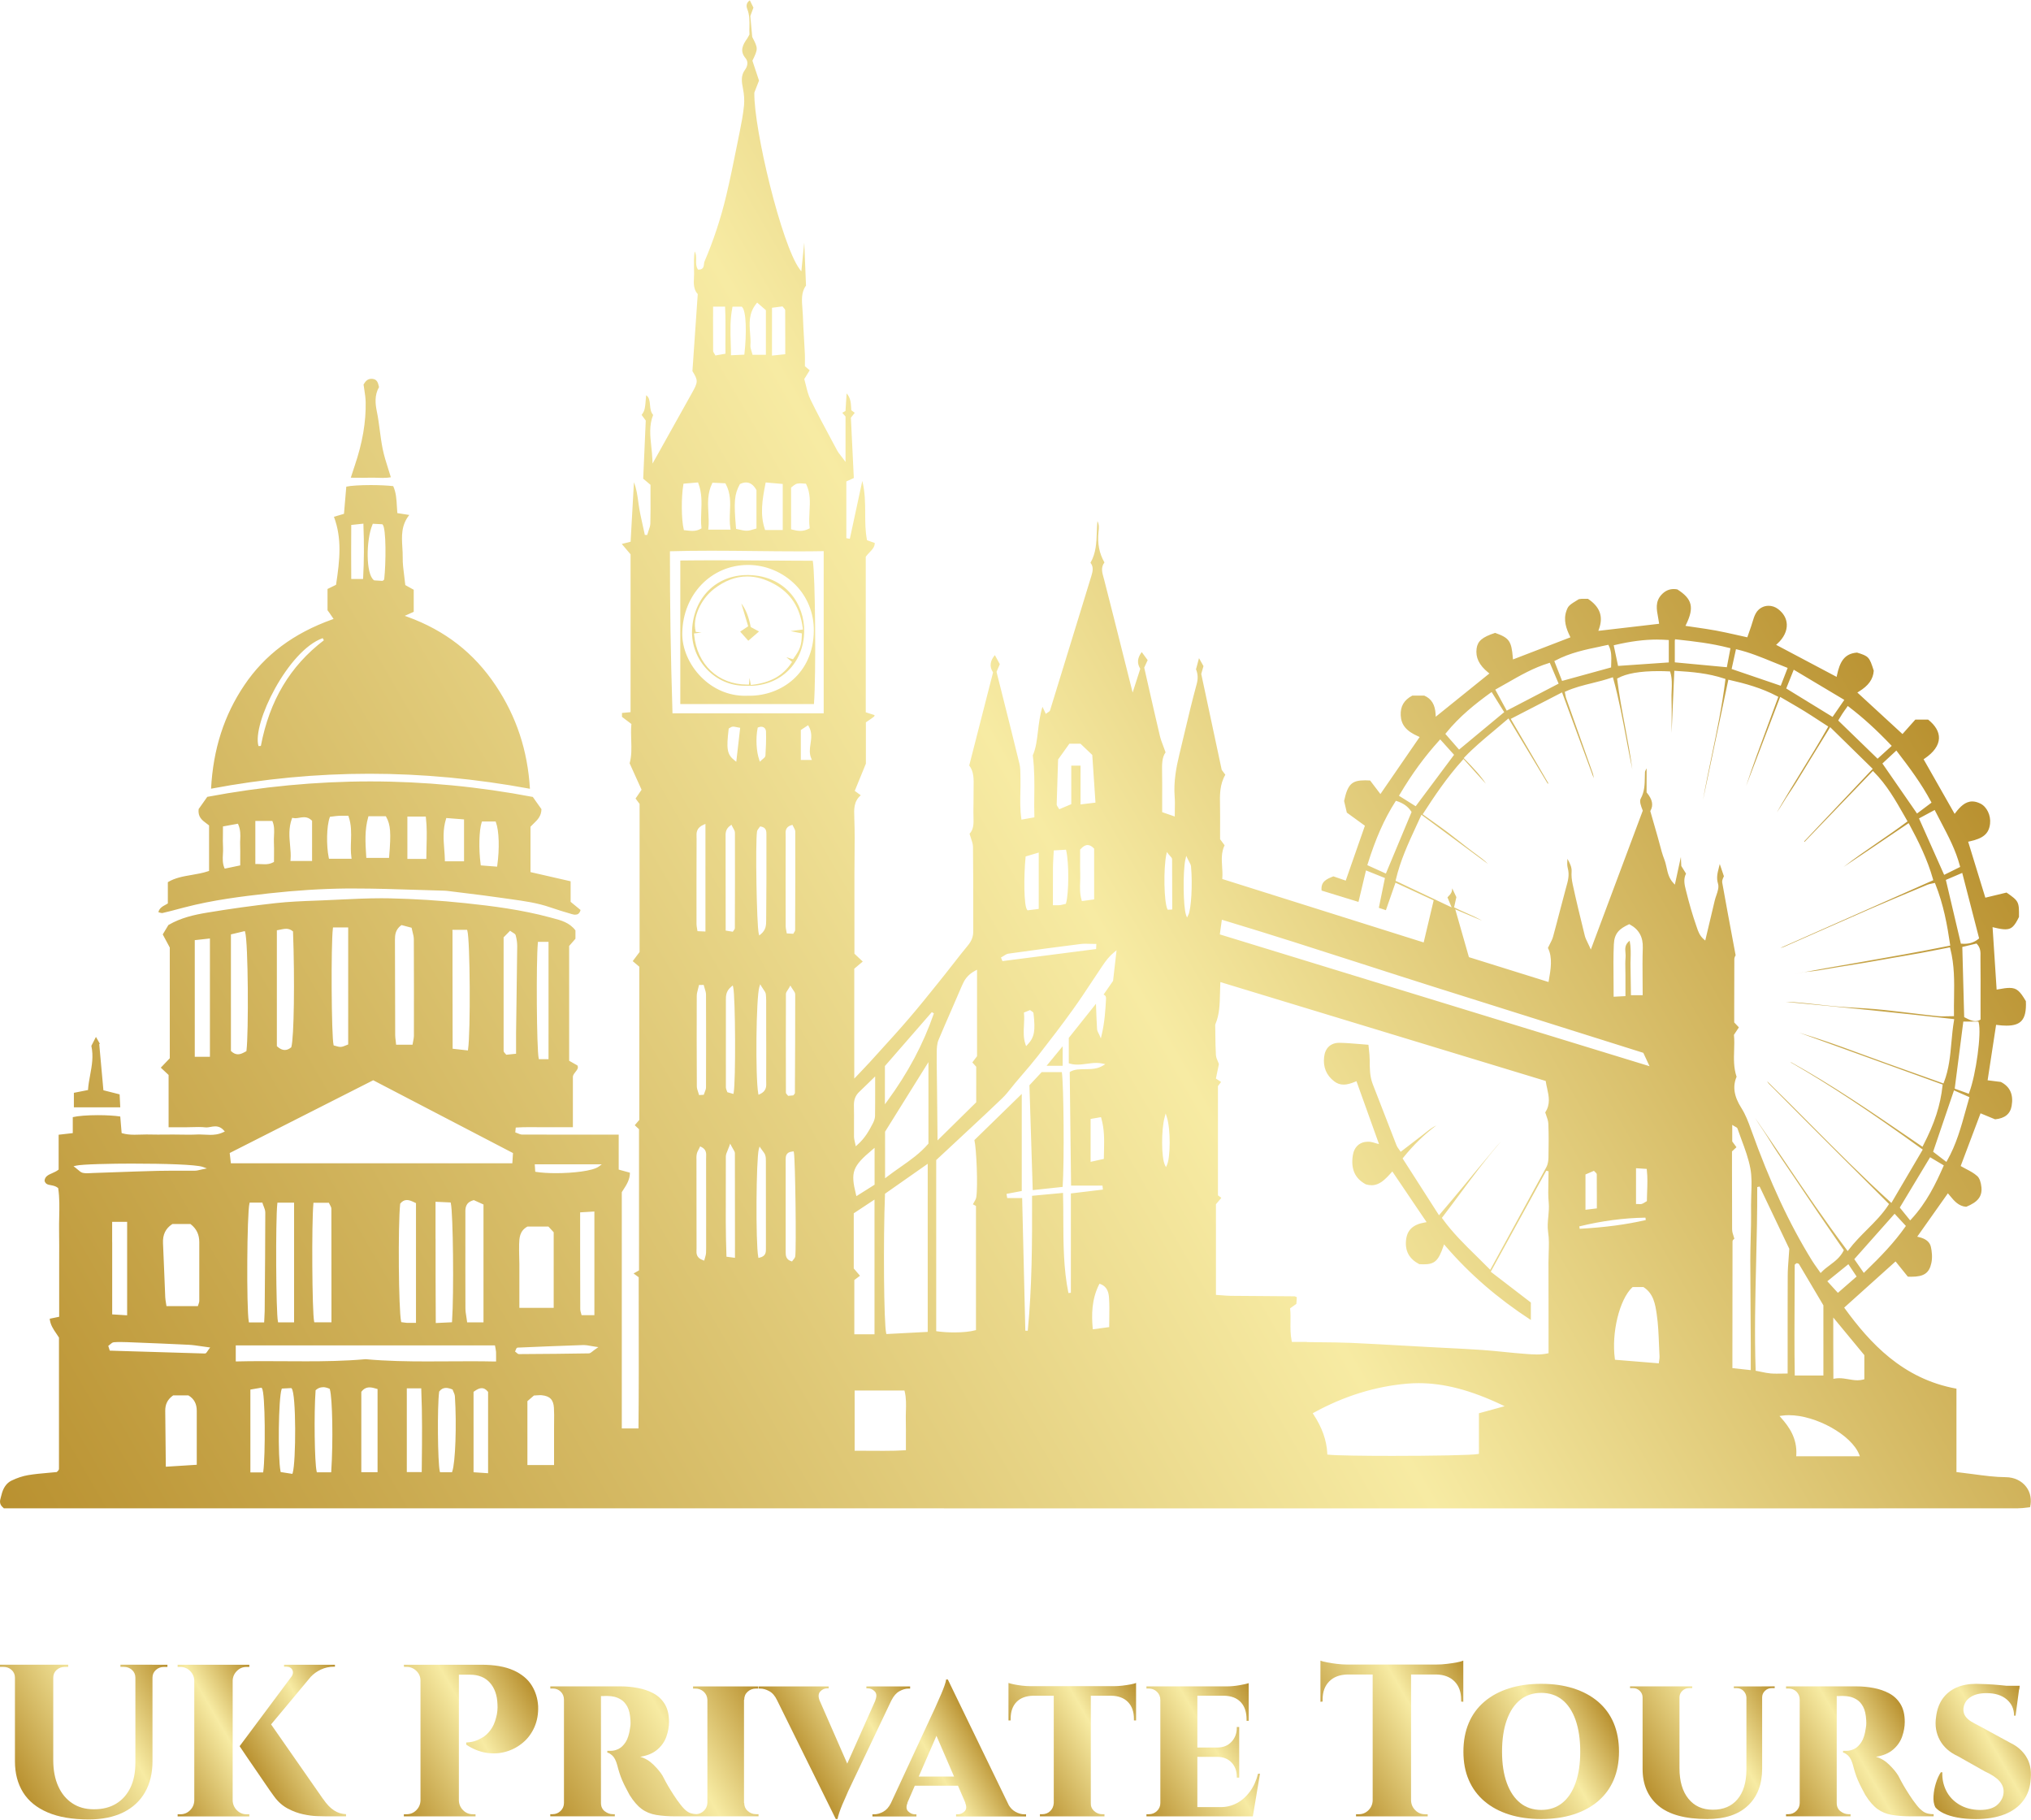
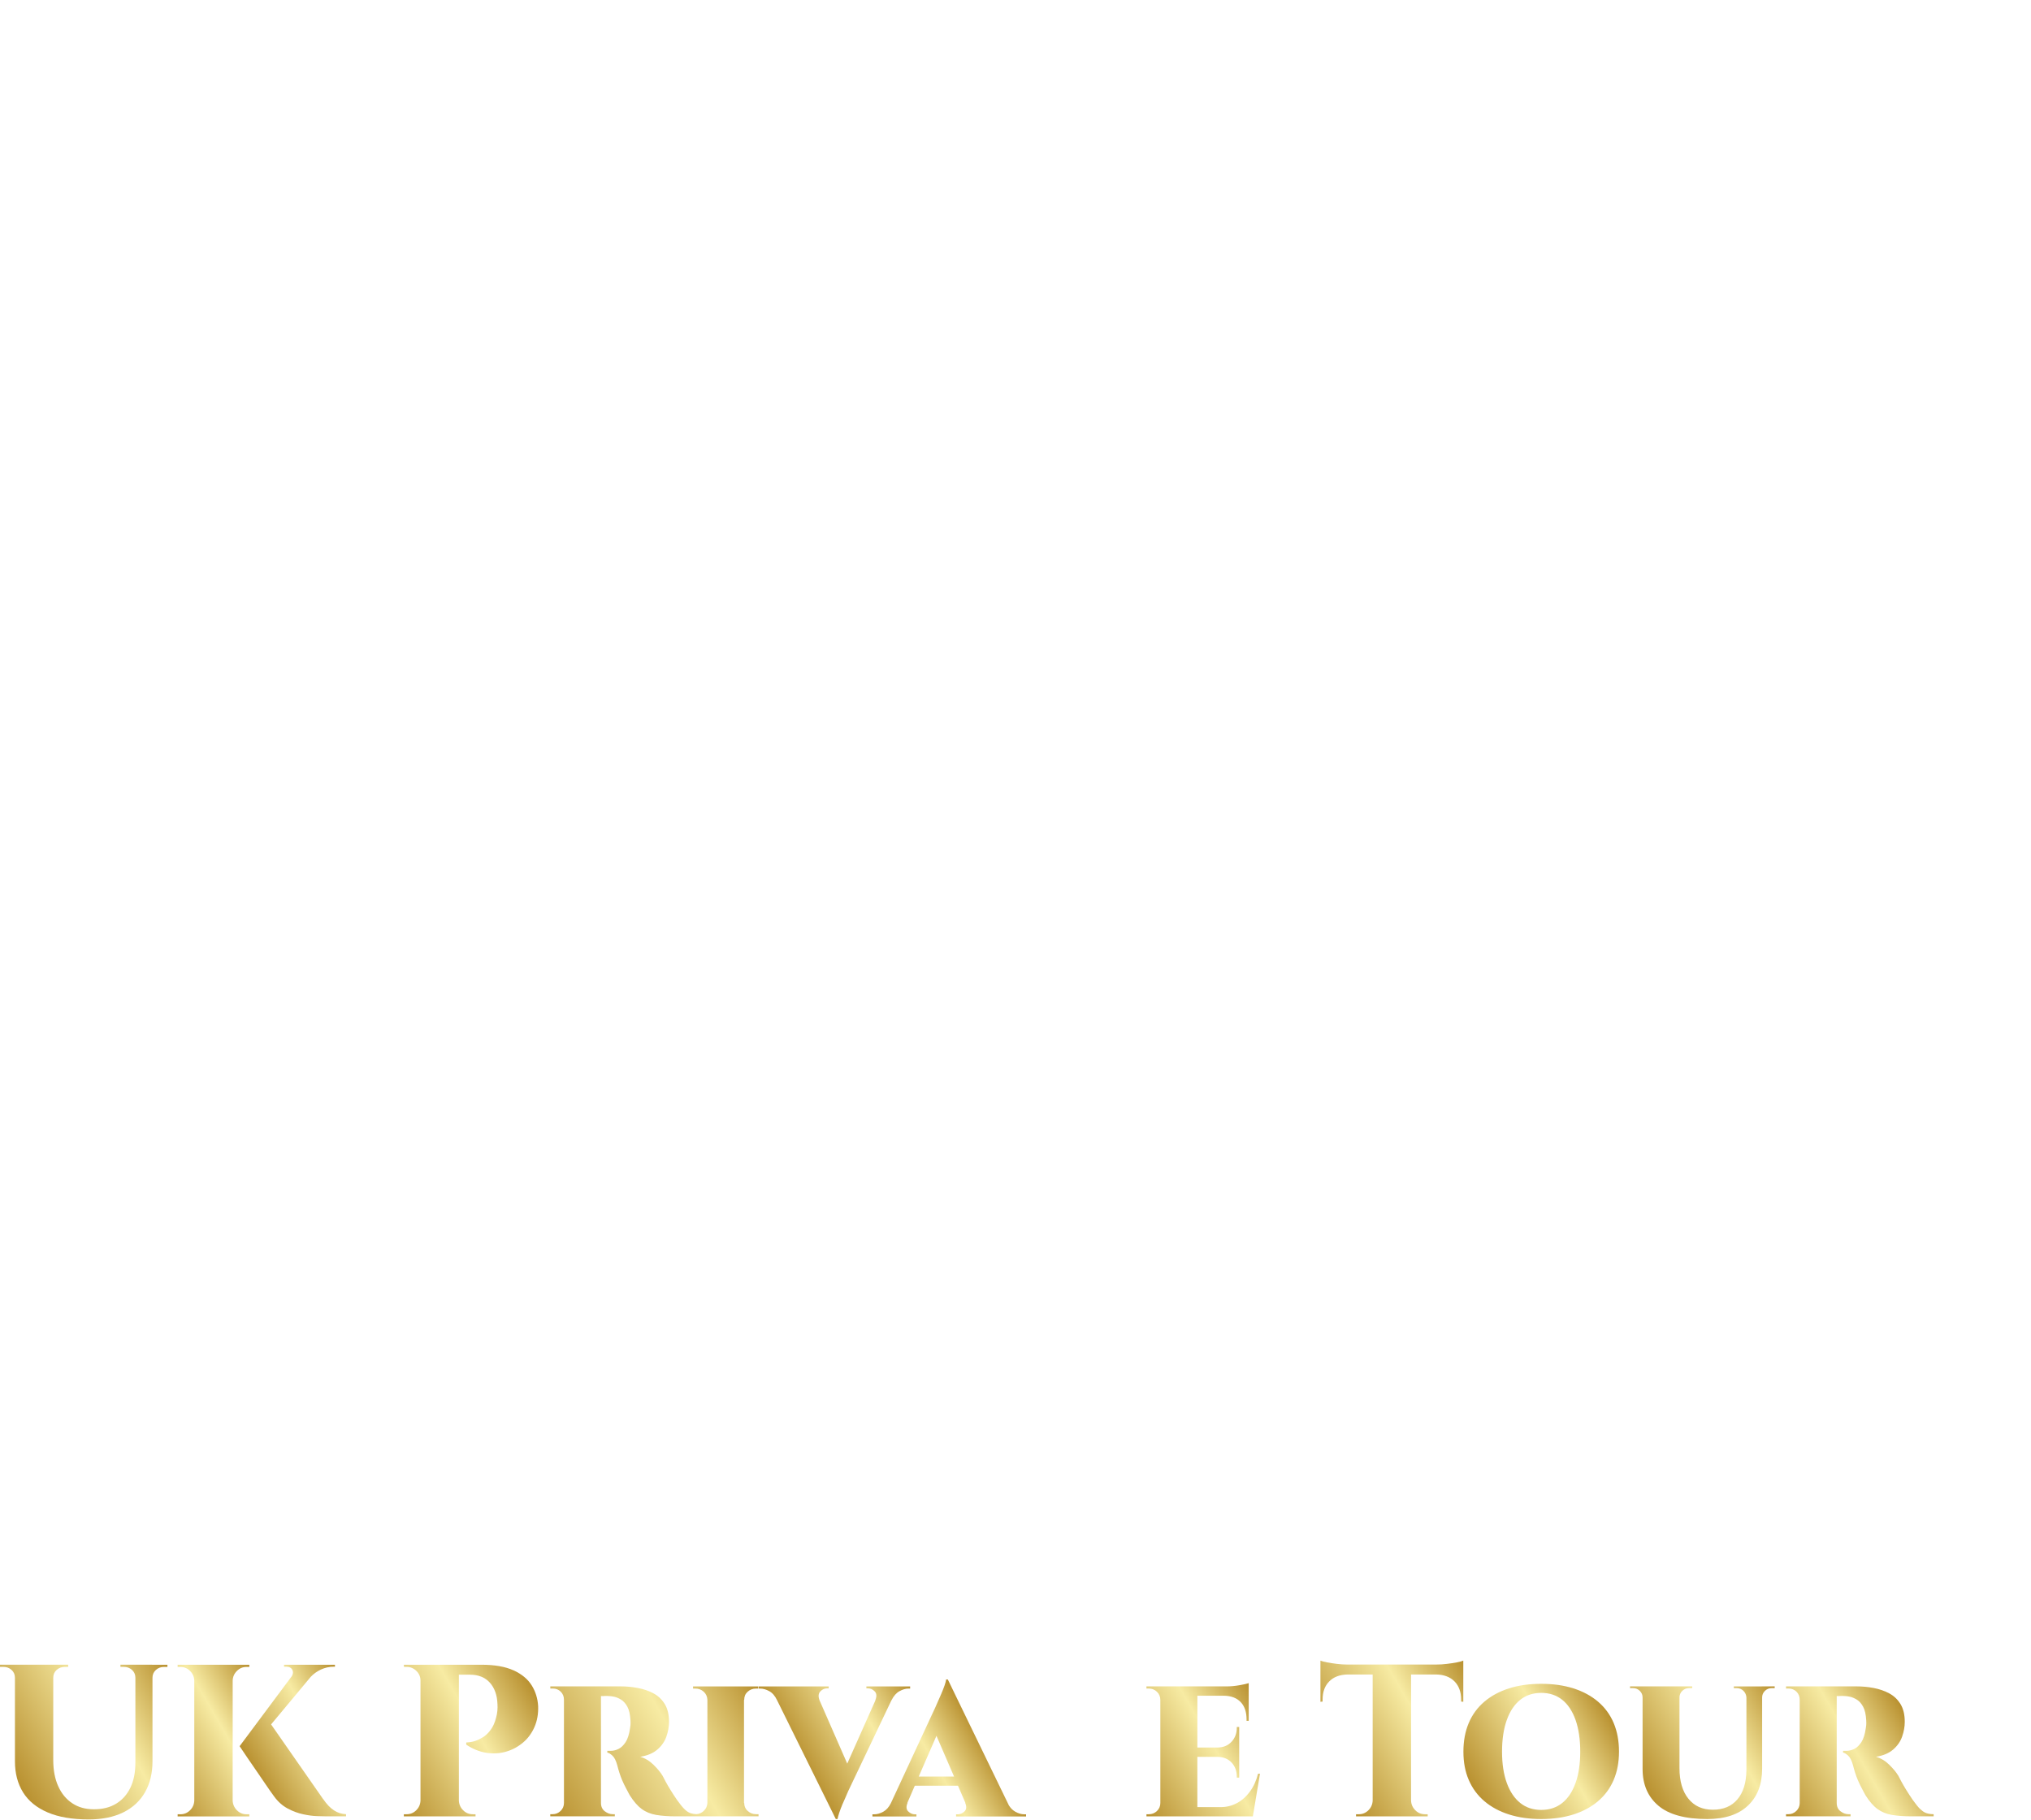
<svg xmlns="http://www.w3.org/2000/svg" xmlns:xlink="http://www.w3.org/1999/xlink" id="Layer_1" viewBox="0 0 500 448">
  <defs>
    <style>      .cls-1 {        fill: url(#linear-gradient-15);      }      .cls-2 {        fill: url(#linear-gradient-13);      }      .cls-3 {        fill: url(#linear-gradient-2);      }      .cls-4 {        fill: url(#linear-gradient-10);      }      .cls-5 {        fill: url(#linear-gradient-12);      }      .cls-6 {        fill: url(#linear-gradient-4);      }      .cls-7 {        fill: url(#linear-gradient-3);      }      .cls-8 {        fill: url(#linear-gradient-5);      }      .cls-9 {        fill: url(#linear-gradient-8);      }      .cls-10 {        fill: url(#linear-gradient-14);      }      .cls-11 {        fill: url(#linear-gradient-7);      }      .cls-12 {        fill: url(#linear-gradient-9);      }      .cls-13 {        fill: url(#linear-gradient-11);      }      .cls-14 {        fill: url(#linear-gradient-6);      }      .cls-15 {        fill: url(#linear-gradient);      }    </style>
    <linearGradient id="linear-gradient" x1="2.32" y1="435.39" x2="42.59" y2="412.14" gradientUnits="userSpaceOnUse">
      <stop offset="0" stop-color="#b99130" />
      <stop offset=".6" stop-color="#f7eba3" />
      <stop offset="1" stop-color="#b99130" />
    </linearGradient>
    <linearGradient id="linear-gradient-2" x1="63.03" y1="436.83" x2="89.31" y2="421.66" xlink:href="#linear-gradient" />
    <linearGradient id="linear-gradient-3" x1="37.86" y1="436.94" x2="67.26" y2="419.96" xlink:href="#linear-gradient" />
    <linearGradient id="linear-gradient-4" x1="93.54" y1="436.94" x2="131.12" y2="415.24" xlink:href="#linear-gradient" />
    <linearGradient id="linear-gradient-5" x1="134.95" y1="446.21" x2="187.21" y2="416.04" xlink:href="#linear-gradient" />
    <linearGradient id="linear-gradient-6" x1="196.04" y1="431.69" x2="224.23" y2="415.42" xlink:href="#linear-gradient" />
    <linearGradient id="linear-gradient-7" x1="214.47" y1="446.59" x2="243.06" y2="430.08" xlink:href="#linear-gradient" />
    <linearGradient id="linear-gradient-8" x1="249.91" y1="436.56" x2="281.9" y2="418.09" xlink:href="#linear-gradient" />
    <linearGradient id="linear-gradient-9" x1="278.59" y1="440.79" x2="311.68" y2="421.68" xlink:href="#linear-gradient" />
    <linearGradient id="linear-gradient-10" x1="326.63" y1="434.66" x2="363.04" y2="413.65" xlink:href="#linear-gradient" />
    <linearGradient id="linear-gradient-11" x1="362.91" y1="440.65" x2="395.93" y2="421.59" xlink:href="#linear-gradient" />
    <linearGradient id="linear-gradient-12" x1="403.3" y1="437.17" x2="438.06" y2="417.1" xlink:href="#linear-gradient" />
    <linearGradient id="linear-gradient-13" x1="437.3" y1="442.98" x2="470.41" y2="423.87" xlink:href="#linear-gradient" />
    <linearGradient id="linear-gradient-14" x1="473.26" y1="439.32" x2="501.79" y2="422.85" xlink:href="#linear-gradient" />
    <linearGradient id="linear-gradient-15" x1="5.64" y1="379.86" x2="446.48" y2="125.35" xlink:href="#linear-gradient" />
  </defs>
  <g>
    <path class="cls-15" d="M37.44,409.78h-7.79v.53h.85c.78,0,1.45.25,2,.75.55.5.83,1.14.83,1.92v20.96c0,2.38-.41,4.42-1.23,6.11-.82,1.69-1.98,3-3.49,3.92-1.51.93-3.33,1.39-5.47,1.39s-3.84-.49-5.33-1.47c-1.49-.98-2.65-2.37-3.47-4.19-.82-1.81-1.23-3.96-1.23-6.45v-20.27c0-.78.27-1.42.83-1.92.55-.5,1.22-.75,2-.75h.85v-.53H0v.53h.85c.78,0,1.45.25,2,.75.55.5.83,1.14.83,1.92v20.59c0,2.95.67,5.49,2,7.63,1.33,2.13,3.35,3.78,6.05,4.93,2.7,1.16,6.08,1.73,10.13,1.73,3.31,0,6.13-.58,8.48-1.73,2.35-1.16,4.13-2.81,5.36-4.96,1.23-2.15,1.84-4.7,1.84-7.65v-20.53c0-.78.28-1.42.83-1.92.55-.5,1.22-.75,2-.75h.85v-.53h-3.79Z" />
    <path class="cls-3" d="M79.58,442.9l-12.84-18.43,9.74-11.69c.69-.74,1.52-1.34,2.49-1.8,1.01-.48,2.11-.72,3.28-.72h.21v-.48h-12.53v.48h.53c.75,0,1.25.27,1.52.8.24.49.18,1.01-.15,1.55l-12.84,17.22c.71,1.07,1.35,2.02,1.92,2.85.57.84,1.19,1.74,1.87,2.72.67.98,1.32,1.93,1.95,2.85.62.93,1.18,1.74,1.68,2.45.5.71.85,1.21,1.07,1.49.96,1.32,2.08,2.31,3.36,2.99,1.28.68,2.55,1.15,3.81,1.41,1.26.27,2.39.42,3.39.45.99.04,1.67.05,2.03.05h5.12v-.53c-1.1-.03-2.11-.35-3.01-.96-.91-.6-1.77-1.51-2.59-2.72Z" />
    <path class="cls-7" d="M58.32,445.6c-.66-.66-1-1.45-1.04-2.37v-29.55c.03-.92.38-1.71,1.04-2.37.66-.66,1.45-.99,2.37-.99h.69v-.53h-17.65v.53h.69c.92,0,1.71.33,2.37.99.66.66,1,1.45,1.04,2.37v29.55c-.04.92-.38,1.72-1.04,2.37-.66.66-1.45.99-2.37.99h-.69v.53h17.65v-.53h-.69c-.93,0-1.72-.33-2.37-.99Z" />
    <path class="cls-6" d="M126.43,411.17c-2.01-.92-4.67-1.39-7.97-1.39h-19.04l.05.53h.64c.92,0,1.72.33,2.4.99.67.66,1.01,1.45,1.01,2.37v29.55c-.04.92-.38,1.72-1.04,2.37-.66.66-1.45.99-2.37.99h-.69v.53h17.65v-.53h-.69c-.93,0-1.72-.33-2.37-.99-.66-.66-1-1.45-1.04-2.37v-30.99h2.72c2.1,0,3.73.66,4.91,1.97,1.17,1.32,1.8,3.09,1.87,5.33.03.5.03,1.03-.03,1.6-.05.57-.15,1.1-.29,1.6-.32,1.28-.78,2.32-1.39,3.12-.6.8-1.24,1.4-1.92,1.81-.68.41-1.32.71-1.95.91-.62.2-1.32.31-2.11.35v.53c1.6,1.07,3.24,1.73,4.93,2,1.69.27,3.31.18,4.85-.27,1.55-.44,2.93-1.18,4.16-2.21,1.23-1.03,2.18-2.31,2.85-3.84.67-1.53.98-3.25.91-5.17-.11-1.88-.64-3.59-1.6-5.12-.96-1.53-2.45-2.76-4.45-3.68Z" />
    <path class="cls-8" d="M184.06,445.78c-.57-.53-.85-1.19-.85-1.97h-.05v-25.39h.05c0-.82.28-1.48.85-2,.57-.51,1.26-.77,2.08-.77h.53v-.53h-16.05v.53h.59c.78,0,1.46.26,2.03.77.57.52.87,1.18.91,2v25.39c-.04.78-.34,1.44-.91,1.97-.51.47-1.1.73-1.78.78-.5-.02-.98-.09-1.4-.22-.52-.16-1.03-.5-1.55-1.01-.52-.51-1.13-1.27-1.84-2.27-.57-.82-1.09-1.62-1.57-2.4-.48-.78-.89-1.48-1.23-2.11-.34-.62-.6-1.11-.77-1.47-.5-.82-1.24-1.71-2.21-2.67s-2.07-1.62-3.28-1.97c1.78-.28,3.19-.88,4.24-1.79,1.05-.91,1.79-1.97,2.21-3.2.43-1.23.64-2.43.64-3.6,0-1.78-.35-3.24-1.04-4.37-.69-1.14-1.62-2.02-2.77-2.64-1.16-.62-2.44-1.07-3.84-1.33-1.41-.27-2.82-.4-4.24-.4h-17.33v.53h.64c.75,0,1.39.26,1.92.77.53.52.8,1.18.8,2v25.39c0,.78-.28,1.44-.83,1.97-.55.53-1.2.8-1.95.8h-.59v.53h15.89v-.53h-.53c-.67,0-1.32-.24-1.95-.72-.62-.48-.93-1.16-.93-2.05v-26.3c.37,0,.71,0,1.01-.03.32-.02.67,0,1.07.03.25,0,.64.05,1.17.16s1.1.35,1.71.72c.6.37,1.12.96,1.55,1.76s.67,1.91.75,3.33c.03.46.03.86,0,1.2-.04.34-.07.6-.11.77-.21,1.49-.58,2.63-1.09,3.41-.52.78-1.09,1.33-1.73,1.65-.64.32-1.3.48-1.97.48h-.8v.43c.32.04.73.28,1.23.72.5.45.91,1.25,1.23,2.43.14.57.31,1.16.51,1.79.19.62.43,1.25.69,1.87.27.62.56,1.24.88,1.84.32.61.64,1.21.96,1.81.96,1.53,1.95,2.67,2.96,3.41,1.01.75,2.2,1.24,3.57,1.47,1.37.23,2.99.35,4.88.35h20.32v-.53h-.59c-.82,0-1.51-.27-2.08-.8Z" />
    <path class="cls-14" d="M219.47,418.53c.53-1.07,1.19-1.81,1.97-2.24.78-.43,1.51-.64,2.19-.64h.43v-.53h-10.77v.48h.43c.6,0,1.15.25,1.63.75.48.5.52,1.23.13,2.19h.04l-6.94,15.58-6.82-15.58h0c-.36-.96-.29-1.69.19-2.19.48-.5,1.02-.75,1.63-.75h.43v-.48h-17.23v.53h.37c.71,0,1.46.21,2.24.64.78.43,1.42,1.17,1.92,2.24h0l14.45,29.23h.43c.07-.39.21-.92.43-1.57s.47-1.33.77-2.03c.3-.69.59-1.33.85-1.92.27-.59.45-1.02.56-1.31l10.66-22.4h0Z" />
    <path class="cls-11" d="M249.93,445.94c-.61-.33-1.12-.85-1.56-1.54l-15.03-30.99h-.43c-.03.39-.17.91-.4,1.55-.23.64-.5,1.32-.8,2.03-.3.71-.59,1.35-.85,1.92-.27.57-.45,1-.56,1.28l-10.98,23.67c-.49.98-1.11,1.68-1.87,2.1-.78.43-1.53.64-2.24.64h-.43v.53h10.83v-.53h-.37c-.61,0-1.16-.24-1.65-.72-.5-.48-.55-1.18-.16-2.11h-.05l1.83-4.21h10.63l1.82,4.21h-.05c.39.92.34,1.63-.16,2.11-.5.48-1.05.72-1.65.72h-.43v.53h17.23v-.53h-.43c-.71,0-1.46-.21-2.24-.64ZM226.18,437.3l4.36-10.02,4.33,10.02h-8.69Z" />
-     <path class="cls-9" d="M276.3,414.93c-.77.09-1.47.13-2.11.13h-20.43c-.68,0-1.39-.04-2.13-.13-.75-.09-1.42-.19-2.03-.32-.61-.13-1.05-.24-1.33-.35v9.23h.53v-.37c0-1.78.48-3.16,1.44-4.16.96-.99,2.33-1.51,4.11-1.55h5.07v26.4c-.04.78-.32,1.44-.85,1.97s-1.21.8-2.03.8h-.53v.53h15.89v-.53h-.53c-.78,0-1.46-.27-2.03-.8-.57-.53-.84-1.19-.8-1.97v-26.4h5.01c1.78.03,3.15.55,4.13,1.55.98,1,1.47,2.38,1.47,4.16v.37h.53v-9.23c-.21.11-.64.22-1.28.35-.64.12-1.34.23-2.11.32Z" />
    <path class="cls-12" d="M307.71,441.01c-.91,1.23-1.97,2.17-3.2,2.83-1.23.66-2.57.99-4.03.99h-5.71v-12.37h5.07c1.39.04,2.51.51,3.36,1.41.85.91,1.28,2.05,1.28,3.44v.27h.59v-12.48h-.59v.21c0,1.35-.43,2.49-1.28,3.41-.85.93-1.97,1.4-3.36,1.44h-5.07v-12.75h6.56c1.78.03,3.15.56,4.11,1.57.96,1.01,1.44,2.43,1.44,4.24v.37h.53v-9.28c-.39.14-1.15.31-2.27.51-1.12.2-2.18.29-3.17.29h-19.73v.53h.59c.78,0,1.45.27,2,.8.55.53.83,1.21.83,2.03v25.34c0,.78-.28,1.44-.83,1.97-.55.53-1.22.8-2,.8h-.59v.53h26.19l1.76-10.51h-.48c-.43,1.71-1.09,3.17-2,4.4Z" />
    <path class="cls-4" d="M356.19,409.57c-.87.11-1.7.16-2.48.16h-22.13c-.75,0-1.57-.05-2.45-.16-.89-.11-1.7-.23-2.43-.37-.73-.14-1.27-.28-1.63-.43v10.13l.53-.05v-.48c0-1.88.54-3.38,1.63-4.48,1.08-1.1,2.59-1.67,4.51-1.71h6.19v31.04c-.04.92-.38,1.72-1.04,2.37-.66.66-1.45.99-2.37.99h-.69v.53h17.65v-.53h-.69c-.93,0-1.72-.33-2.37-.99-.66-.66-1-1.45-1.04-2.37v-31.04h6.19c1.92.04,3.42.61,4.51,1.71,1.08,1.1,1.63,2.6,1.63,4.48v.48l.53.05v-10.13c-.32.14-.85.29-1.6.43-.75.14-1.56.27-2.43.37Z" />
    <path class="cls-13" d="M393.42,418.88c-1.69-1.44-3.72-2.53-6.08-3.28s-5-1.12-7.92-1.12-5.56.37-7.92,1.12c-2.37.75-4.39,1.84-6.08,3.28s-2.97,3.19-3.84,5.25c-.87,2.06-1.31,4.41-1.31,7.04s.43,4.92,1.31,6.96c.87,2.04,2.15,3.79,3.84,5.23,1.69,1.44,3.72,2.53,6.08,3.28,2.36.75,5,1.12,7.92,1.12s5.56-.37,7.92-1.12,4.39-1.84,6.08-3.28c1.69-1.44,2.97-3.18,3.84-5.23.87-2.04,1.31-4.36,1.31-6.96s-.44-4.98-1.31-7.04c-.87-2.06-2.15-3.81-3.84-5.25ZM387.88,438.88c-.77,2.15-1.86,3.8-3.28,4.93-1.42,1.14-3.15,1.71-5.17,1.71s-3.75-.57-5.17-1.71c-1.42-1.14-2.53-2.78-3.31-4.93-.78-2.15-1.17-4.72-1.17-7.71s.39-5.62,1.17-7.79c.78-2.17,1.88-3.82,3.31-4.96,1.42-1.14,3.15-1.71,5.17-1.71s3.75.57,5.17,1.71c1.42,1.14,2.51,2.79,3.28,4.96.76,2.17,1.15,4.77,1.15,7.79s-.38,5.56-1.15,7.71Z" />
    <path class="cls-5" d="M433.72,415.12h-6.88v.43h.75c.64,0,1.18.22,1.63.67.44.45.68.99.72,1.63v17.97c-.04,3.02-.77,5.39-2.21,7.09-1.44,1.71-3.46,2.56-6.05,2.56s-4.57-.91-6.03-2.72c-1.46-1.81-2.19-4.32-2.19-7.52v-17.39c0-.64.23-1.18.69-1.63.46-.44,1.01-.67,1.65-.67h.8v-.43h-15.31v.43h.75c.64,0,1.19.22,1.65.67.46.45.69.99.69,1.63v17.6c0,3.84,1.3,6.85,3.89,9.04,2.59,2.19,6.61,3.28,12.05,3.28,4.34,0,7.67-1.1,10-3.31,2.33-2.2,3.49-5.24,3.49-9.12v-17.49c0-.64.23-1.18.69-1.63.46-.44,1.01-.67,1.65-.67h.75v-.43h-3.2Z" />
    <path class="cls-2" d="M472.73,445.33c-.52-.51-1.13-1.27-1.84-2.27-.57-.82-1.09-1.62-1.57-2.4-.48-.78-.89-1.48-1.23-2.11-.34-.62-.6-1.11-.77-1.47-.5-.82-1.24-1.71-2.21-2.67s-2.07-1.62-3.28-1.97c1.78-.28,3.19-.88,4.24-1.79,1.05-.91,1.79-1.97,2.21-3.2.43-1.23.64-2.43.64-3.6,0-1.78-.35-3.24-1.04-4.37-.69-1.14-1.62-2.02-2.77-2.64-1.16-.62-2.44-1.07-3.84-1.33-1.41-.27-2.82-.4-4.24-.4h-17.33v.53h.64c.75,0,1.39.26,1.92.77.53.52.8,1.18.8,2v25.39c0,.78-.28,1.44-.83,1.97-.55.53-1.2.8-1.95.8h-.59v.53h15.89v-.53h-.53c-.67,0-1.32-.24-1.95-.72-.62-.48-.93-1.16-.93-2.05v-26.3c.37,0,.71,0,1.01-.03.32-.02.67,0,1.07.03.25,0,.64.05,1.17.16.53.11,1.1.35,1.71.72.6.37,1.12.96,1.55,1.76s.67,1.91.75,3.33c.03.46.03.86,0,1.2-.04.34-.07.6-.11.77-.21,1.49-.58,2.63-1.09,3.41-.52.78-1.09,1.33-1.73,1.65s-1.3.48-1.97.48h-.8v.43c.32.04.73.28,1.23.72.5.45.91,1.25,1.23,2.43.14.57.31,1.16.51,1.79.19.62.43,1.25.69,1.87.27.62.56,1.24.88,1.84.32.61.64,1.21.96,1.81.96,1.53,1.95,2.67,2.96,3.41s2.2,1.24,3.57,1.47c1.37.23,2.99.35,4.88.35h5.39v-.53c-.64,0-1.22-.08-1.73-.24-.52-.16-1.03-.5-1.55-1.01Z" />
-     <path class="cls-10" d="M498.78,432.34c-.96-1.46-2.24-2.56-3.84-3.31l-7.63-4.16c-.71-.35-1.38-.72-2-1.09-.62-.37-1.11-.82-1.47-1.33-.35-.51-.51-1.13-.48-1.84.11-1.17.66-2.11,1.65-2.8.99-.69,2.35-1.04,4.05-1.04,2.1,0,3.75.52,4.96,1.55,1.21,1.03,1.81,2.37,1.81,4h.37l.86-6.45h.05l.11-.91h-3.26c-.49-.06-1.01-.11-1.57-.16-1.16-.11-2.28-.19-3.36-.24-1.09-.05-1.93-.08-2.53-.08-1.85,0-3.48.31-4.88.93-1.4.62-2.53,1.54-3.39,2.75-.85,1.21-1.39,2.7-1.6,4.48-.32,2.1,0,4,.93,5.71.94,1.71,2.43,3.02,4.45,3.95l6.61,3.73c1.64.75,2.82,1.52,3.55,2.32.73.8,1.09,1.68,1.09,2.64,0,1.17-.47,2.22-1.41,3.15-.94.93-2.43,1.39-4.45,1.39-1.99-.03-3.7-.49-5.12-1.36-1.42-.87-2.48-2.01-3.17-3.41-.69-1.4-1.01-2.91-.93-4.51h-.37c-.46.67-.86,1.55-1.2,2.61-.34,1.07-.54,2.14-.61,3.23-.07,1.09.07,2,.43,2.75.46.57,1.16,1.08,2.08,1.52s2.06.79,3.41,1.04c1.35.25,2.86.37,4.53.37,2.7,0,5.04-.38,7.01-1.15,1.97-.76,3.52-1.89,4.64-3.39,1.12-1.49,1.73-3.31,1.84-5.44.18-2.17-.21-3.98-1.17-5.44Z" />
  </g>
-   <path class="cls-1" d="M.92,371.23c-1.21-.93-.96-1.8-.7-2.72.05-.16.09-.32.13-.48.41-1.77,1.25-2.97,2.48-3.57,1.36-.66,2.78-1.13,4.09-1.35,1.62-.27,3.29-.42,4.9-.56.69-.06,1.37-.12,2.05-.19h.1s.18-.18.18-.18c.08-.07.14-.13.19-.2.06-.08.18-.24.18-.43,0-9.83,0-32.31,0-32.31l-.05-.07c-.18-.28-.37-.57-.57-.86-.75-1.09-1.52-2.21-1.66-3.7l2.33-.48v-10.76c0-1.06,0-2.11,0-3.17.01-2.37.02-4.82-.02-7.24-.02-1.16,0-2.33.03-3.48.05-2.31.1-4.69-.24-6.91l-.02-.12-.09-.07c-.55-.43-1.16-.54-1.7-.64-.75-.14-1.3-.23-1.56-1.06.06-1.1.92-1.48,1.93-1.92.49-.22,1-.44,1.43-.78l.11-.09v-8.57l3.48-.4v-3.93c1.23-.3,3.57-.49,6.21-.49,2.1,0,4.08.12,5.48.33l.34,4.08.2.06c.85.24,1.77.35,2.96.35.47,0,.94-.02,1.41-.03.46-.02.92-.03,1.38-.03.17,0,.33,0,.5,0,.82.02,1.64.03,2.46.03.63,0,3.13-.02,3.76-.02s1.24,0,1.85.02c.61,0,1.22.02,1.82.02.77,0,1.55-.01,2.32-.05.17,0,.33-.01.5-.01.42,0,.85.02,1.28.05.45.02.9.05,1.36.05.87,0,2.02-.07,3.23-.65l.37-.17-.27-.3c-.59-.66-1.26-.97-2.1-.97-.4,0-.79.07-1.16.14-.34.06-.66.12-.97.12-.07,0-.15,0-.22-.01-.53-.06-1.1-.09-1.78-.09-.51,0-1.02.02-1.53.03-.49.02-.98.03-1.47.03h-4.34s0-12.87,0-12.87l-1.92-1.8,2.21-2.31v-27.26l-1.73-3.23,1.39-2.31c3.06-1.79,6.36-2.52,9.48-3.04,5.68-.95,11.38-1.74,16.92-2.35,3.25-.36,6.58-.49,9.8-.61l2.01-.08c1.3-.05,2.6-.12,3.9-.18,3.39-.16,6.89-.33,10.33-.33.68,0,1.36,0,2.04.02,6.14.13,12.39.53,18.57,1.18,6.74.71,13.94,1.63,20.85,3.5l.71.19c2.03.53,4.14,1.08,5.6,3.02v2.06l-1.55,1.77v28.26l2.04,1.16c.27.59.01.96-.45,1.54-.28.34-.56.7-.67,1.15v12.51s-4.1,0-4.1,0c-.92,0-1.83,0-2.75,0h-.54c-.53,0-2.68-.02-3.21-.02-1.3,0-2.29.03-3.21.09l-.26.02-.11,1.19.23.08c.14.05.28.11.41.16.34.14.68.29,1.06.29,2.62,0,5.23.01,7.85.01h15.91s0,8.61,0,8.61l2.76.76c.01,1.67-.81,2.96-1.69,4.31l-.31.48v58.16h4.11v-.3c.09-8.94.07-18.01.06-26.79,0-3.32-.01-6.64-.01-9.97v-.15s-1.26-.93-1.26-.93l1.34-.76v-34.75l-1.05-.98,1.12-1.31v-37.71l-1.62-1.37,1.69-2.25v-36.45l-.99-1.33,1.48-2.16-2.94-6.51c.51-1.81.46-3.68.39-5.67-.04-1.25-.08-2.54.03-3.83l.02-.17-2.32-1.76v-.96l2.11-.2v-38.85l-2.16-2.55,2.17-.55.82-14.64c.65,1.63.87,3.33,1.11,5.11l.05.35c.21,1.61.58,3.22.96,4.94.18.81.37,1.65.56,2.56l.58.02c.12-.4.24-.76.35-1.08.22-.64.42-1.19.43-1.76.06-2.23.05-4.42.04-6.75v-2.76s-1.8-1.51-1.8-1.51l.63-14.31-1.02-1.39c.79-1.06.84-1.35,1.12-4.84.78.55.86,1.42.95,2.4.08.87.16,1.76.77,2.45-1.02,2.54-.74,5.12-.45,7.84.11,1,.22,2.03.26,3.06l.04,1.07,1.89-3.37,2.38-4.27c1.79-3.22,3.58-6.44,5.39-9.65,1.57-2.79,1.6-3.13.16-5.47l1.31-18.97-.09-.1c-.65-.67-.97-1.93-.86-3.45.07-.93.05-1.85.03-2.82-.02-1.32-.05-2.68.16-4.12.4.68.38,1.4.36,2.16-.02.74-.03,1.5.38,2.18l.09.14h.17c1.17,0,1.25-.87,1.3-1.39.02-.2.04-.39.09-.52,2.23-5.2,4.04-10.66,5.37-16.24,1.02-4.26,1.89-8.63,2.74-12.85l.6-2.98c.41-2.04.83-4.21,1.05-6.43.12-1.28.04-2.68-.26-4.16-.34-1.69-.54-3.2.48-4.58.74-1,.81-2.12.19-2.85-1.55-1.83-.73-3.33.42-4.96.12-.17.22-.36.32-.56l.19-.36v-.09c-.04-.59-.03-1.2-.01-1.79.03-1.43.06-2.92-.54-4.4-.17-.42-.42-1.42.64-2.13l.89,1.8-.77,2.08.47,5.15.03.05c1.42,2.72,1.42,2.88.07,5.68l-.05.11,1.62,4.89-1.13,2.91-.02.11c-.12,9.09,6.73,37.39,11.11,43.32l.46.63.72-7.09.43,10.59c-1.22,1.61-1.04,3.7-.88,5.72.05.56.09,1.12.11,1.68.06,1.93.18,3.89.29,5.79.07,1.22.14,2.45.2,3.67.03.67.02,1.35.01,1.99,0,.29,0,.99,0,.99l1.18,1-1.34,2.16.04.13c.13.46.25.94.37,1.44.28,1.16.58,2.36,1.12,3.47,1.66,3.4,3.48,6.79,5.24,10.06l1.34,2.5c.21.4.49.75.85,1.21.19.25.41.53.66.86l.54.73v-11.18l-.8-.92.79-.44.28-4.34c.99,1.13,1.05,2.38,1.12,3.6l.03.55.85.64-.95,1.2.72,14.85-1.84.84v13.97l.86.15,3.07-14.25c.68,2.75.7,5.43.71,8.03.01,2.21.02,4.3.42,6.4l.03.17,1.91.68c-.02,1-.6,1.59-1.26,2.28-.31.32-.63.66-.91,1.05l-.05.08v38.27l2.17.69s0,0,0,.01c-.02.1-.05.28-.09.32-.42.34-.87.65-1.35.97l-.7.48v10.17l-2.74,6.7,1.48,1.08c-1.75,1.52-1.67,3.42-1.59,5.44v.22c.13,3.19.09,6.44.06,9.58-.02,1.45-.03,2.9-.03,4.35,0,4.6,0,9.2,0,13.7v5.71s2.05,1.93,2.05,1.93l-2.09,1.76v27.05l1.67-1.75c.75-.78,1.43-1.49,2.09-2.22.8-.89,1.61-1.77,2.41-2.66,2.42-2.66,4.92-5.4,7.29-8.17,2.42-2.81,4.78-5.75,7.06-8.59l1.57-1.96c.82-1.02,1.63-2.05,2.43-3.09,1.12-1.43,2.27-2.92,3.45-4.33.9-1.08,1.32-2.16,1.32-3.41v-5.6c0-4.98,0-10.13-.06-15.19,0-.73-.24-1.42-.51-2.23-.11-.34-.23-.69-.34-1.07,1.06-1.09,1.01-2.62.97-4.1-.01-.41-.03-.83-.02-1.24.03-1.07.03-2.14.03-3.21,0-.91,0-1.82.02-2.73v-.27c.04-1.86.08-3.78-1.08-5.25l5.87-22.92-.07-.11c-.85-1.32-.68-2.71.51-4.14l1.22,2.23-.81,1.89,1.46,5.81c1.39,5.52,2.83,11.23,4.19,16.85.21.88.22,1.85.23,2.79,0,.31,0,.61.01.92.03,1.09,0,2.2-.02,3.28-.04,2.07-.09,4.2.23,6.42l.04.31,3.18-.57v-.26c-.06-1.66-.04-3.28-.02-4.99.04-3.17.07-6.45-.37-10,.77-1.73,1.02-3.77,1.27-5.92.23-1.95.48-3.97,1.11-6.04l.83,1.76.3-.24c.06-.05.14-.1.22-.14.21-.13.45-.28.53-.53,2.63-8.53,5.25-17.06,7.87-25.59l2.32-7.57c.31-1.01.56-2.16-.25-3.14,1.37-2.38,1.46-4.88,1.56-7.53.03-.89.07-1.8.15-2.72.45.85.37,1.68.29,2.48l-.02.18c-.29,2.88.18,5.27,1.46,7.51-.92,1.22-.57,2.47-.23,3.68.05.19.11.38.16.58,1.68,6.54,3.32,13.08,5.02,19.85l1.99,7.91,1.88-5.84-.07-.12c-.77-1.31-.63-2.59.43-4l1.46,1.99-.85,1.84,1.04,4.57c.93,4.1,1.85,8.16,2.81,12.21.21.88.53,1.72.9,2.69.16.43.34.89.51,1.39-.92,1.23-.89,3.1-.86,4.9.04,2.21.03,4.43.02,6.69v3.13s3.1,1.07,3.1,1.07v-.42c0-.53,0-1.04.02-1.52.02-1,.04-1.94-.04-2.87-.3-3.79.41-7.39,1.14-10.41.41-1.67.8-3.35,1.2-5.03.96-4.06,1.96-8.27,3.08-12.36.36-1.33.31-2.45-.17-3.63l.74-2.74,1.1,1.96-.55,1.92,5.04,23.62.89,1.2c-1.41,2.41-1.36,5.07-1.31,7.42.04,1.92.03,3.89.02,5.79,0,.85,0,2.66,0,2.66l1.11,1.49c-.84,1.75-.72,3.53-.61,5.26.06.91.12,1.85.05,2.8l-.02.24,49.59,15.62,2.46-10.37-9.4-4.34-2.36,6.77-1.74-.58,1.5-7.34-4.66-1.87-1.85,7.75-9.08-2.79c-.25-2.21,1.2-2.83,2.9-3.5l3.04,1.05,4.72-13.51-4.45-3.23-.67-2.86c.89-4.13,1.87-5.09,5.19-5.09.37,0,.78.01,1.21.04l2.54,3.34,9.66-14.04-.33-.15c-2.92-1.27-4.21-2.81-4.33-5.15-.11-2.24.79-3.8,2.85-4.89h2.94c1.79.77,2.68,2.24,2.8,4.61l.03.59,13.21-10.65-.29-.23c-2.25-1.83-3.16-3.71-2.86-5.91.25-1.84,1.4-2.82,4.56-3.85,3.48,1.23,4.02,2,4.36,6.14l.03.4,14.15-5.45-.14-.3c-.88-1.8-1.67-3.96-.83-6.27.43-1.17.63-1.36,3.02-2.81l.17-.03c.17-.03.36-.06.56-.07.24,0,.48,0,.71,0h.82c2.96,1.99,3.82,4.35,2.72,7.43l-.16.46,14.96-1.74-.04-.3c-.06-.45-.14-.91-.23-1.37-.35-1.85-.71-3.76.81-5.44.88-.97,1.88-1.44,3.05-1.44.29,0,.59.03.9.09,3.66,2.33,4.19,4.43,2.17,8.6l-.18.37.4.06c.73.11,1.47.22,2.19.32,1.63.24,3.31.48,4.94.78,1.65.31,3.28.67,5.02,1.06.79.18,1.59.36,2.42.54l.26.06.94-2.7c.12-.34.23-.7.33-1.05.24-.79.46-1.54.85-2.2.65-1.13,1.82-1.81,3.11-1.81.83,0,1.64.27,2.33.79,1.34,1.01,2.09,2.3,2.16,3.75.08,1.65-.74,3.35-2.31,4.78l-.32.29,14.9,7.89.08-.39c.7-3.26,1.77-5.34,4.94-5.59,2.87.88,3.05,1.07,4.12,4.46-.15,2.1-1.29,3.69-3.7,5.16l-.34.21,11.11,10.22,3.16-3.55h3.16c1.8,1.43,2.72,3.02,2.66,4.61-.06,1.75-1.29,3.47-3.55,4.99l-.23.16,7.64,13.44.28-.36c1.03-1.33,2.31-2.7,4.06-2.7.63,0,1.3.18,2.01.53,1.59.79,2.6,2.92,2.37,4.96-.28,2.44-1.66,3.62-5.07,4.35l-.32.07,4.23,13.78,5.22-1.26c3.03,2.1,3.1,2.27,3.06,6.01-1.15,2.38-1.88,3.04-3.37,3.04-.65,0-1.49-.14-2.73-.44l-.4-.1,1,15.38.33-.06c1.32-.25,2.17-.36,2.84-.36,1.8,0,2.56.78,4.03,3.26.11,2.42-.24,3.97-1.11,4.88-.75.79-1.92,1.15-3.67,1.15-.67,0-1.41-.05-2.26-.16l-.29-.04-2.09,13.65,3.26.41c2.24,1.15,3.14,3.08,2.66,5.88-.34,2-1.68,3.08-4.08,3.32l-3.58-1.48-4.89,12.97.22.13c.36.21.74.41,1.14.62.96.5,1.95,1.02,2.74,1.75.52.47.9,1.51,1.01,2.76.2,2.23-.89,3.62-3.75,4.78-1.87-.14-2.95-1.44-3.99-2.7l-.52-.62-7.55,10.68.43.1c1.69.4,2.68,1.21,2.94,2.43.22,1.02.42,2.53.11,3.95-.53,2.49-1.83,3.38-4.97,3.38-.26,0-.53,0-.82-.02l-3.02-3.75-12.65,11.37.16.22c6.14,8.42,14.21,17.33,27.48,19.73v20.53l.27.03c1.26.14,2.5.31,3.73.47,2.82.38,5.48.74,8.19.76,2.03.02,3.85.88,4.98,2.37,1.06,1.4,1.39,3.17.95,5.02-.25.03-.5.06-.76.09-.74.09-1.5.18-2.26.18-21.29.02-42.58.02-63.88.02l-431.99-.02ZM69.39,341.8l-.07.19c-.76,2.23-.95,16.73-.26,20.15l.04.21,2.88.45.08-.25c.82-2.62.88-19.62-.26-20.77l-.09-.1-2.31.12ZM118.59,341.7c-.52,0-1.11.25-1.89.82l-.12.09v19.79l3.58.24v-20.02l-.07-.08c-.47-.57-.95-.84-1.49-.84ZM61.64,342.05v20.39h3.14l.04-.26c.52-3.64.53-19.51-.35-20.48l-.11-.12-2.72.47ZM79.5,341.47c-.64,0-1.21.22-1.72.67l-.09.08v.12c-.41,5.61-.25,17.66.26,19.84l.05.23h3.53l.02-.28c.48-7.21.3-17.92-.34-20.12l-.04-.14-.13-.06c-.58-.24-1.08-.36-1.54-.36ZM109.81,341.64c-.67,0-1.21.28-1.65.85l-.05.06v.08c-.48,3.5-.36,17.38.16,19.54l.06.23h2.94l.07-.2c.77-2.17,1.1-11.48.65-18.45-.03-.43-.2-.83-.36-1.18-.06-.14-.12-.28-.17-.41l-.05-.13-.13-.05c-.6-.23-1.07-.34-1.49-.34ZM90.98,341.51c-.78,0-1.43.33-1.97,1.02l-.06.08v19.78h4v-20.47l-.21-.06c-.63-.19-1.19-.35-1.75-.35ZM100.15,362.36h3.67l.02-1.79c.07-6.34.13-12.34-.13-18.54v-.29h-3.56v20.62ZM42.55,343.54c-1.31.96-1.89,2.13-1.87,3.77.04,3.22.07,6.44.1,9.65l.04,4.08,7.62-.48v-3.96c0-3.17,0-6.24,0-9.32,0-1.71-.65-2.94-2-3.76l-.07-.04h-3.74l-.08.06ZM132.95,343.42c-.28,0-.56.02-.85.05-.18.02-.37.03-.55.04h-.1s-1.61,1.39-1.61,1.39v15.72h6.56v-9.03c0-.5,0-.99.01-1.49.02-1.17.03-2.37-.04-3.56-.12-2-1-2.9-3.01-3.1-.13-.01-.27-.02-.4-.02ZM440.38,348.35c-.61,0-1.2.04-1.75.13l-.55.08.37.41c2,2.24,4.01,5.09,3.77,9.17l-.02.32h15.67l-.16-.41c-1.88-4.81-10.63-9.7-17.33-9.7ZM349.26,340.47c-.95,0-1.9.04-2.83.12-7.86.67-15.59,3.07-22.97,7.13l-.29.16.18.27c2.14,3.25,3.25,6.4,3.41,9.64v.25s.26.03.26.03c1.79.22,9.28.3,15.69.3,9.5,0,19.82-.16,21.15-.46l.23-.05v-9.98l6.33-1.74-.74-.35c-7.69-3.63-14.18-5.32-20.44-5.32ZM212.44,357.11c.86,0,1.72,0,2.58.01.85,0,1.69.01,2.54.01,2.08,0,3.68-.04,5.18-.14l.28-.02s0-1.86,0-2.61c0-1.65.02-3.21-.02-4.76-.02-.72,0-1.45.02-2.18.05-1.6.1-3.26-.3-4.91l-.06-.23h-12.26v14.83h.3c.58-.01,1.15-.01,1.72-.01ZM452.78,339.25c.78,0,1.55.13,2.29.26.72.12,1.47.25,2.22.25.52,0,1-.06,1.46-.19l.22-.06v-5.94l-7.65-9.26v.84c0,1.8,0,3.53,0,5.23,0,2.93,0,5.76.03,8.67v.35s.35-.06.35-.06c.35-.06.7-.09,1.07-.09ZM442.39,310.94c-.15,0-.24.09-.33.17-.03.03-.23.2-.23.2v.14c0,2.57-.02,5.14-.03,7.72-.03,6.24-.07,12.69.04,19.12v.3h7.05v-17.28l-.68-1.15c-1.74-2.94-3.51-5.95-5.3-8.95-.12-.2-.39-.25-.5-.26h-.03ZM432.6,292.22c.03,6.2-.12,12.49-.27,18.58-.21,8.64-.42,17.58-.12,26.38v.24s.25.04.25.04c.42.08.81.16,1.19.24.82.17,1.54.32,2.28.38.46.04.93.05,1.42.05.35,0,.71,0,1.1-.01.42,0,.86-.02,1.34-.02h.3v-6.94c0-5.81-.01-11.47.02-17.13,0-1.37.11-2.77.22-4.25.05-.73.11-1.5.16-2.31v-.08s-7.3-15.32-7.3-15.32l-.57.13ZM426.98,304.91c-.19.15-.46.36-.46.66-.03,9.21-.03,18.42-.03,27.76v3.44l4.52.49v-2.41c0-1.41,0-2.73,0-4.06l-.04-6.89c-.03-4.59-.06-9.19-.07-13.78,0-1.75.05-3.53.09-5.26.03-1.09.06-2.19.08-3.28.03-1.61.02-3.22.01-4.84v-.21c0-.89.03-1.79.06-2.68.08-2.07.15-4.2-.23-6.24-.45-2.41-1.32-4.77-2.17-7.05-.34-.91-.68-1.83-.99-2.75-.08-.23-.29-.34-.52-.45-.1-.05-.21-.11-.32-.18l-.46-.29v4.08l1.04,1.42-1.1,1.03v4.66c0,4.87,0,9.7.03,14.53,0,.58.19,1.16.37,1.71.06.19.13.39.18.59h0ZM401.84,316.89c-3.15,2.95-5.16,11.17-4.29,17.58l.03.24,10.8.88.03-.29c.02-.15.04-.3.06-.44.05-.33.1-.67.08-1.02-.05-.95-.09-1.89-.13-2.84-.1-2.46-.19-5.01-.56-7.49-.35-2.37-.75-5.05-3.19-6.64l-.07-.05h-2.67l-.09.08ZM115.81,335.08c2,0,4,.01,6.01.06h.31s0-1.11,0-1.11c0-.5,0-.89-.01-1.28-.02-.26-.07-.52-.13-.84-.03-.15-.14-.74-.14-.74h-63.81v3.95h.31c1.88-.05,3.87-.07,6.26-.07,1.81,0,3.6.01,5.4.02,1.79.01,3.57.02,5.35.02,4.33,0,9.45-.06,14.65-.52,5.29.48,10.57.55,15.03.55,1.79,0,3.58-.01,5.37-.02,1.8-.01,3.6-.02,5.41-.02ZM321.78,330.36c1.05.02,2.1.03,3.15.04,2.57.02,5.22.05,7.82.16,4.25.19,8.57.44,12.75.67,1.97.11,3.93.23,5.9.33,1.47.08,2.94.15,4.42.23,3.02.15,6.14.31,9.2.52,1.76.12,3.56.31,5.29.48,1.65.17,3.35.34,5.03.46l.35.03c.86.06,1.75.13,2.64.13.99,0,1.86-.08,2.66-.26l.24-.05v-7.82l-.02-14.56c0-.75.02-1.51.05-2.26.06-1.72.12-3.49-.14-5.2-.19-1.27-.07-2.55.05-3.79.1-1.11.21-2.26.1-3.42-.16-1.63-.12-3.32-.08-5.1.02-.84.04-1.71.04-2.63l-.57-.14-13.66,24.86,9.87,7.58v4.3c-8.19-5.34-15.08-11.3-21.03-18.22l-.34-.4-.17.5c-1.24,3.59-2.15,4.42-4.87,4.42-.33,0-.68-.01-1.06-.04-2.47-1.29-3.54-3.23-3.25-5.94.26-2.47,1.73-3.84,4.6-4.32l.46-.08-8.44-12.48-.26.29c-1.57,1.76-2.93,3.1-4.85,3.1-.45,0-.92-.08-1.41-.22-2.66-1.41-3.72-3.74-3.21-7.11.32-2.11,1.72-3.38,3.73-3.38.16,0,.32,0,.49.02.39.04.79.16,1.17.27.18.05.35.1.51.15l.55.14-5.55-15.48-.29.12c-1.16.49-2.07.72-2.87.72-.86,0-1.63-.27-2.34-.82-1.92-1.48-2.75-3.5-2.46-5.99.25-2.21,1.62-3.48,3.76-3.48,1.69.03,3.3.17,5,.31.7.06,1.41.12,2.15.18.04.4.08.78.12,1.15.1.94.19,1.75.19,2.57,0,2,0,4.02.74,5.94l.59,1.52c1.75,4.53,3.5,9.05,5.27,13.57.13.33.33.61.55.91.1.13.19.27.29.41l.18.27,1.82-1.39c1.16-.89,2.3-1.76,3.43-2.63.27-.2.53-.41.79-.62.89-.71,1.76-1.39,2.74-1.85-2.94,2.19-5.63,4.8-8.16,7.95l-.14.17,8.96,13.99,1.31-1.54c.72-.84,1.38-1.61,2.03-2.39,1.02-1.21,2.03-2.43,3.04-3.65l1.33-1.62c.5-.61.99-1.21,1.49-1.81,1.01-1.21,2.02-2.42,3.04-3.63.26-.31.52-.62.78-.94.67-.81,1.37-1.66,2.1-2.43l.09-.09c-3.65,4.2-6.97,8.67-10.2,13.02-1.38,1.86-2.76,3.71-4.16,5.54l-.14.18.13.18c2.51,3.48,5.41,6.32,8.47,9.32,1,.98,2.01,1.97,3.02,3l.28.29,3.05-5.56c3.66-6.68,7.22-13.17,10.75-19.67.43-.78.53-1.73.54-2.39.05-2.51.09-5.43-.03-8.33-.03-.72-.28-1.41-.52-2.08-.09-.24-.17-.48-.25-.72,1.34-2.01.89-4.01.47-5.93-.12-.54-.24-1.08-.32-1.62l-.03-.19-80.09-24.34-.02.39c-.04.77-.05,1.52-.07,2.27-.06,2.72-.11,5.29-1.14,7.71-.05.13-.05.26-.04.35.02.73.02,1.39.03,2.06.02,1.69.04,3.43.14,5.14.04.61.29,1.19.52,1.71.08.18.16.36.22.53l-.74,3.59,1.27.84-.77,1.01v26.89l.84.62-1.33,1.57v22.32l.28.02c.38.02.75.05,1.11.08.76.06,1.48.12,2.21.13,2.69.03,5.37.04,8.06.06,2.56.02,5.12.03,7.69.06.11,0,.25.07.42.15.05.02.09.05.14.07l-.11,1.64-1.55,1.1.02.17c.11,1.03.09,2.06.08,3.15-.02,1.52-.03,3.08.29,4.71l.05.24h2.5c.41,0,.81,0,1.21,0ZM143.63,331.09c-5.54.18-11.06.41-16.19.63-.25.01-.34.24-.44.49-.03.08-.06.16-.1.24l-.11.23.2.15c.05.04.11.09.16.14.17.16.37.35.63.35,6.74-.04,12.2-.09,17.17-.18.31,0,.57-.21.95-.51.2-.16.45-.37.78-.59l.63-.44-.76-.11c-.5-.07-.91-.15-1.27-.21-.6-.11-1.07-.19-1.54-.19h-.12ZM29.56,330.34c-.51,0-1.03.02-1.53.06-.35.03-.63.27-.9.51-.1.09-.2.18-.3.25l-.18.13.37,1.17,2.46.08c6.98.22,13.97.44,20.95.63h0c.28,0,.43-.23.64-.56.09-.14.21-.32.35-.5l.32-.42-.52-.07c-.56-.07-1.1-.15-1.63-.23-1.11-.16-2.15-.32-3.2-.37-4.36-.22-8.79-.39-13.08-.56l-2-.08c-.59-.02-1.17-.04-1.76-.04ZM210.32,315.08v13.36h4.97v-33.16l-5.11,3.38v13.58l1.54,1.79-1.4,1.05ZM217.87,293.84v.15c-.45,11.43-.27,31.86.29,34.15l.06.24,10.17-.53v-41.38l-10.52,7.37ZM274.31,234.38c-1.18.96-2,2.01-2.86,3.29-.83,1.23-1.64,2.46-2.46,3.69-1.54,2.33-3.13,4.74-4.79,7.05-2.67,3.73-5.42,7.31-8.72,11.55-1.21,1.55-2.51,3.07-3.78,4.54-.58.67-1.15,1.35-1.72,2.02-.34.4-.66.81-.99,1.22-.69.87-1.41,1.77-2.21,2.55-2.41,2.34-4.92,4.66-7.34,6.92l-2.6,2.42c-1.54,1.44-3.08,2.87-4.54,4.23l-1.82,1.69v42.12l.26.04c1.28.18,2.73.27,4.19.27,2.07,0,3.94-.19,5.12-.52l.22-.06v-30.55l-.76-.41c.08-.15.17-.29.25-.43.27-.45.52-.88.59-1.36.42-2.8.03-11.99-.47-14.01l11.66-11.37v23.9l-3.76.71.18,1.02h3.68l.78,32.65.6.02c1.04-10.82,1.1-21.45,1.06-33.22l7.62-.71c.06,2.2.07,4.41.07,6.56.02,5.95.04,12.1,1.26,18.08l.6-.06v-24.45l7.89-.95-.11-.98h-7.73l-.33-27.96c1.12-.69,2.42-.69,3.8-.7,1.45-.01,2.95-.02,4.31-.84l.65-.39-.74-.16c-.46-.1-.94-.15-1.47-.15-.78,0-1.58.11-2.34.21-.76.1-1.55.21-2.32.21-.78,0-1.47-.11-2.12-.33v-6.25l6.69-8.4.05,1.37c.07,1.8.12,3.33.22,4.87.02.37.2.71.37,1.04.07.13.14.26.2.4l.36.84.21-.89c.74-3.09.92-6.16,1.07-8.87,0-.16,0-.55-.22-.77-.12-.11-.25-.2-.38-.26l2.33-3.36.86-7.54-.57.47ZM270.55,316.23c-1.85,3.74-1.82,7.49-1.55,10.67l.03.31,4.04-.54v-.26c0-.71,0-1.41.02-2.09.02-1.6.04-3.11-.05-4.62-.08-1.38-.32-2.91-2.1-3.61l-.26-.1-.12.25ZM107.23,304.94c0,6.99,0,13.6.05,20.42v.31s3.99-.19,3.99-.19l.02-.27c.47-6.76.26-26.55-.3-29l-.05-.22-3.72-.17s0,6.21,0,9.12ZM100.14,295.4c-.61,0-1.13.28-1.58.85l-.05.07v.09c-.55,5.25-.38,26,.23,28.83l.04.21.52.07c.26.04.53.08.81.1.24.01.48.01.74.01h1.56v-29.48l-.34-.16c-.66-.31-1.28-.6-1.91-.6ZM61.41,296.25c-.61,2.4-.75,25.73-.17,29.02l.04.25h3.75l.06-1.18c.03-.57.06-1.09.07-1.61l.02-2.73c.06-7.06.12-14.35.13-21.53,0-.54-.21-1.07-.41-1.57-.09-.22-.18-.44-.24-.67l-.07-.21h-3.12l-.06.23ZM116.54,295.45c-2.01.56-1.99,1.99-1.97,3.13v.37s0,3.37,0,3.37c0,6.57-.02,13.14.01,19.7,0,.73.12,1.44.24,2.19.05.34.11.68.15,1.03l.03.26h4.03v-29.01l-2.39-1.08-.11.03ZM68.27,296.3c-.45,4.06-.33,26.8.15,28.97l.05.24h3.93v-29.47h-4.1l-.03.27ZM77.15,296.33c-.45,4.77-.31,26.66.18,28.92l.05.24h4.22v-4.41c0-7.91,0-15.72-.02-23.53,0-.31-.15-.58-.31-.88-.07-.13-.15-.27-.22-.43l-.08-.18h-3.8l-.03.27ZM27.62,305.75c0,5.87,0,11.64,0,17.51v.28s3.68.23,3.68.23v-23.01h-3.69v4.99ZM142.82,298.44v9.15c0,4.9.01,9.8.03,14.71,0,.29.08.55.16.83.04.12.07.25.11.38l.05.23h3.16v-25.52l-3.52.21ZM129.8,301.95c-1.9,1.07-1.95,2.81-2,4.34v.14c-.03.96,0,1.94.02,2.88.02.62.04,1.25.04,1.87,0,2.42,0,4.84,0,7.31v3.44s8.45,0,8.45,0v-18.6l-1.3-1.41h-5.15l-.07.04ZM42.37,301.34c-1.63,1.09-2.34,2.58-2.24,4.7.11,2.45.21,4.9.31,7.36.08,1.97.16,3.95.24,5.92.02.46.1.92.17,1.36.03.19.06.39.09.57l.04.26h7.74l.06-.22c.04-.13.08-.24.12-.35.08-.23.16-.44.16-.67,0-3.08,0-6.15,0-9.23v-5.29c0-1.87-.7-3.31-2.11-4.4l-.08-.06h-4.41l-.08.05ZM449.85,315.38l2.61,2.86,4.61-4.02-2.03-3.03-5.19,4.2ZM427.56,264.95c-1.07,2.42-.7,4.91,1.15,7.81,1.02,1.61,1.71,3.42,2.38,5.3,4.66,13,9.44,23.26,15.04,32.3.39.62.81,1.21,1.25,1.83.2.29.83,1.17.83,1.17l.25-.26c.63-.64,1.34-1.18,2.04-1.7,1.25-.94,2.54-1.91,3.34-3.5l.08-.16-2.05-2.97c-1.41-2.05-2.83-4.1-4.23-6.16-2.05-3.01-4.08-6.03-6.11-9.06-.56-.84-1.14-1.68-1.71-2.52-1.45-2.13-2.96-4.34-4.32-6.58-.56-.92-1.17-1.82-1.77-2.73-.56-.83-1.12-1.67-1.65-2.53,2.48,3.56,4.92,7.17,7.29,10.69,4.86,7.19,9.89,14.62,15.27,21.76l.24.32.24-.32c1.4-1.84,2.99-3.44,4.54-4.99,1.95-1.95,3.78-3.79,5.26-6.07l.13-.2-3.88-3.87c-2.7-2.69-5.35-5.34-8-7.98l-.87-.87c-5.31-5.31-10.62-10.63-15.91-15.97-.1-.1-.21-.21-.32-.31-.38-.36-.76-.72-1.04-1.25,3.69,3.59,7.32,7.25,10.83,10.78,6.28,6.31,12.76,12.84,19.5,18.95l.27.25,7.72-13.13-.22-.16c-12.63-9.15-22.56-15.71-32.2-21.26-.02-.01-.06-.06-.08-.1v-.02s0,0,0-.01c10.08,5.56,19.79,12.21,29.18,18.63l3.25,2.22.16-.3c2.83-5.46,4.26-9.88,4.79-14.77l.03-.24-35.39-12.79c5.08,1.53,9.88,3.24,14.12,4.81,4.88,1.81,9.87,3.58,14.7,5.3,2.16.77,4.31,1.54,6.48,2.31l.28.1.11-.27c1.25-3.22,1.56-6.58,1.85-9.83.16-1.77.33-3.6.64-5.41l.05-.32-.32-.04c-12.56-1.41-26.04-2.79-41.11-4.21h.13c.69,0,1.32.02,1.94.07,1.88.14,3.79.36,5.63.56,1.55.17,3.09.35,4.64.48,1.68.15,3.36.25,5.05.35,1.47.09,2.94.18,4.4.3,1.75.14,3.53.35,5.25.55l1.49.17c1.03.12,2.06.24,3.09.37,1.9.23,3.81.46,5.72.65.44.04.88.06,1.34.06.36,0,.73,0,1.11-.02.41,0,.83-.02,1.27-.02h.31v-.31c-.03-1.41,0-2.84.02-4.22.06-3.94.13-8.02-.94-12.15l-.07-.27-2.43.48c-1.61.32-3.2.63-4.79.92-1.46.27-2.92.52-4.39.77-.86.15-1.71.29-2.56.44l-2.71.48c-1.41.25-2.82.5-4.24.74-2.18.37-4.36.71-6.55,1.06l-.41.07c-.67.11-1.34.22-2.01.34-1.62.28-3.29.57-4.94.71-.77.06-1.53.21-2.28.36-.43.08-.86.17-1.29.24,5.34-1.01,10.73-1.95,15.98-2.86,7.33-1.28,14.91-2.6,22.41-4.12l.28-.06-.04-.28c-.69-4.72-1.6-9.8-3.64-14.91l-.1-.24-.25.06c-.2.05-.38.08-.56.12-.36.07-.7.14-1.02.27l-2.65,1.11c-3.75,1.57-7.63,3.19-11.43,4.84-4.13,1.8-8.25,3.62-12.37,5.44-2.96,1.31-5.91,2.61-8.87,3.91-.27.12-.56.18-.87.25l37.63-16.66-.07-.25c-1.38-4.91-3.63-9.4-5.84-13.51l-.16-.29-3.43,2.31c-2.34,1.58-4.66,3.15-6.97,4.71-1.87,1.26-3.74,2.51-5.61,3.76,2.73-2.13,5.59-4.09,8.39-6.01,2.36-1.62,4.8-3.29,7.14-5.05l.21-.16-.86-1.51c-2.1-3.68-4.26-7.49-7.45-10.68l-.22-.22-.86.89c-5.46,5.67-10.71,11.12-15.97,16.58,0-.01-.07-.09-.09-.12l16.88-17.86-10.48-10.27-1.83,2.98c-1.14,1.86-2.23,3.63-3.32,5.39-.46.75-.92,1.51-1.38,2.26-1.15,1.9-2.35,3.87-3.62,5.73-.49.72-.95,1.46-1.41,2.21-.5.81-1,1.63-1.56,2.42,1.94-3.41,4.02-6.78,6.04-10.06,2.16-3.51,4.4-7.13,6.48-10.83l.14-.25s-1.49-.97-2.1-1.36c-1.31-.86-2.56-1.67-3.82-2.45-1.26-.77-2.53-1.51-3.84-2.27-.58-.34-2.08-1.21-2.08-1.21l-8.4,21.96c1.66-5.04,3.51-10.01,5.32-14.88.85-2.28,1.69-4.56,2.53-6.85l.09-.25-.23-.12c-3.88-2.07-7.95-3.16-11.77-4.03l-.3-.07-6.24,29.59c.65-3.66,1.41-7.29,2.15-10.85,1.27-6.08,2.58-12.37,3.35-18.67l.03-.24-.23-.08c-3.99-1.34-7.97-1.67-12.05-1.92l-.31-.02-.67,15.3c0-.45,0-.9,0-1.35,0-.71,0-1.4.01-2.08.01-1.57.03-3.19-.03-4.78-.03-.72,0-1.46.03-2.17.06-1.5.13-3.06-.33-4.57l-.06-.2h-.21c-.91-.05-1.79-.07-2.63-.07-4.56,0-7.94.59-10.02,1.75l-.18.1.03.2c.48,3.87,1.21,7.76,1.92,11.53.65,3.48,1.32,7.04,1.8,10.62-.53-2.5-.99-5-1.46-7.46-.92-4.9-1.87-9.96-3.24-14.92l-.09-.31-.3.1c-1.62.56-3.24.96-4.81,1.35-2.27.56-4.42,1.09-6.51,2.05l-.22.1.05.24c.04.19.07.37.1.53.06.33.11.59.2.84l2.52,7.1c1.35,3.81,2.71,7.61,4.05,11.42.11.32.15.68.2,1.05,0,.02,0,.04,0,.05l-7.79-21.1-12.63,6.52.3.52c3.08,5.27,6,10.27,8.92,15.28-.02.11-.04.15-.07.19,0,0-.01,0-.02,0l-9.69-16.1-.27.23c-1.1.95-2.19,1.86-3.27,2.77-2.58,2.15-5.02,4.19-7.28,6.55l-.2.21.2.21c2.08,2.12,3.87,4,5.26,6.11l-5.51-6.09-.22.25c-3.94,4.37-7.06,9.06-9.67,13.11l-.16.24s1.5,1.07,2.12,1.52c1.41,1,2.79,1.99,4.15,3.01.99.75,1.97,1.52,2.95,2.29,1.04.82,2.07,1.63,3.13,2.42l.71.52c1.08.79,2.12,1.56,3.02,2.47l-16.39-12.11-.15.34c-.36.8-.73,1.6-1.1,2.39-2.02,4.38-3.94,8.51-5.06,13.29l-.06.24,13.81,6.54-1.03-2.47c.06-.07.13-.14.19-.2.29-.3.59-.61.77-1,.14-.29.18-.61.21-1.02l1.02,2.17-.56,2.5.21.11c.91.46,1.84.87,2.75,1.27,1.37.6,2.68,1.19,3.92,1.91l-6.59-2.79,3.36,11.77,19.6,6.12.06-.34c.49-2.79.99-5.66-.21-8.05.16-.32.31-.62.45-.9.34-.66.64-1.23.81-1.85.55-1.99,1.07-4,1.59-6,.51-1.98,1.03-3.96,1.57-5.93l.09-.32c.43-1.52.83-2.97.37-4.65-.18-.67-.14-1.41-.09-2.19,0-.03,0-.07,0-.1.63,1.05,1.11,2.12,1.04,3.12-.07,1,.01,2,.28,3.22.86,3.98,1.81,7.91,2.97,12.6.14.55.39,1.08.69,1.68.15.31.32.65.49,1.04l.3.68,12.79-34.19-.04-.11c-.41-1.04-.83-2.2-.47-2.84.96-1.74.99-3.54,1.02-5.28,0-.4.02-.81.03-1.21.01-.25.16-.52.31-.81.03-.06.06-.12.09-.17v5.93l.07.08c1.35,1.62,1.65,3.06.9,4.4l-.06.11,1.81,6.32c.16.57.31,1.14.47,1.72.34,1.31.7,2.66,1.2,3.94.23.59.37,1.22.52,1.89.29,1.31.58,2.67,1.66,3.82l.39.42,1.48-6.81.1,2.21,1.17,1.89c-.71,1.36-.36,2.79-.04,4.06l.05.19c.78,3.17,1.59,5.94,2.48,8.49l.14.41c.33,1,.71,2.13,1.73,3l.37.32s1.82-7.64,2.34-9.86c.09-.4.24-.81.38-1.23.34-1,.7-2.03.42-2.92-.44-1.42-.12-2.64.21-3.93.08-.29.15-.59.22-.9l1.02,3c-.03.09-.08.18-.12.29-.17.37-.37.84-.29,1.29.82,4.63,1.68,9.22,2.59,14.09l.71,3.81c-.15.22-.32.59-.32.94-.03,4.05-.03,8.11-.03,12.17v3.41s1.15,1.21,1.15,1.21l-1.21,1.83v.11c.12,1.21.08,2.46.04,3.66-.07,2.12-.14,4.31.59,6.53ZM456.5,309.95l2.34,3.38.26-.25c4.04-3.9,7.27-7.29,9.96-11.11l.14-.2-2.78-3-9.92,11.17ZM195.11,283.45c-1.69.12-1.69,1.3-1.69,2v22.8c0,.85.1,1.79,1.35,2.19l.22.07.13-.19c.06-.09.13-.17.2-.25.18-.22.39-.47.45-.78.3-1.71.02-23.98-.33-25.61l-.05-.26-.26.02ZM172.24,282.46c-.07.15-.15.3-.23.45-.2.37-.4.74-.48,1.17-.1.52-.09,1.06-.07,1.58,0,.18,0,.36,0,.54v1.57c0,6.5,0,13,.02,19.5,0,.12,0,.25-.01.38-.04.87-.08,1.96,1.59,2.55l.31.11.08-.32c.05-.21.11-.4.16-.57.11-.37.2-.68.21-1.02.03-1.02.03-2.05.02-3.07v-5.32c0-4.92,0-9.84-.01-14.76,0-.14,0-.29.01-.44.04-.84.09-1.88-1.21-2.49l-.27-.13-.13.27ZM186.81,282.84c-.67,2.55-.79,23.1-.15,26.49l.06.31.3-.07c1.56-.35,1.55-1.43,1.54-2.21v-4.44c0-5.7,0-11.39-.01-17.09,0-.5,0-1.07-.19-1.56-.13-.35-.36-.65-.62-.99-.12-.16-.25-.33-.38-.52l-.37-.54-.17.64ZM179.53,282.17c-.14.4-.29.74-.41,1.03-.24.56-.43,1.01-.43,1.48.01,2.59,0,5.17-.01,7.76-.02,5.46-.05,11.1.16,16.65v.25s2.1.28,2.1.28v-4.08c0-7.25,0-14.46-.02-21.67,0-.29-.15-.53-.37-.91-.13-.21-.28-.48-.47-.83l-.32-.62-.23.66ZM405.09,299.73c-5.31.07-10.79.8-16.29,2.15l.09.59c6.1-.33,11.42-1.03,16.27-2.15l-.07-.59ZM467.69,297.24l2.56,3.16.24-.25c3.84-4.12,6.11-8.89,7.94-13.04l.11-.24-3.38-2.01-7.46,12.39ZM390.32,289.1v8.69l2.8-.34v-1.76c0-2.26,0-4.43-.02-6.6,0-.22-.16-.37-.33-.52-.07-.06-.14-.13-.22-.21l-.14-.16-2.09.9ZM402.78,296.37h.3c.16,0,.29,0,.41.02.11,0,.21.01.3.01.17,0,.3-.02.42-.06.28-.09.51-.24.76-.4.1-.06.47-.28.47-.28v-.17c0-.73.04-1.46.06-2.18.06-1.72.13-3.5-.08-5.33l-.03-.25-2.63-.17v8.81ZM214.82,282.95c-4.98,4.18-5.47,5.52-4.09,11.09l.1.4,4.48-2.82v-9.08l-.49.41ZM217.89,278.56v11.48l.48-.37c1.08-.83,2.18-1.6,3.25-2.35,2.5-1.75,4.86-3.4,6.88-5.74l.07-.08v-20.06l-10.68,17.13ZM33.09,286.42c-5.93,0-12.96.16-14.37.51l-.62.15.51.38c.22.16.41.33.59.49.4.35.75.65,1.18.75.3.07.62.1,1.02.1.29,0,.58-.02.87-.03.19-.01.37-.02.56-.03,1.81-.06,3.62-.13,5.43-.19,3.51-.13,7.03-.25,10.54-.34,1.16-.03,2.32-.04,3.48-.04h3.49c.74,0,1.48,0,2.21,0,.46,0,.9-.12,1.33-.22.19-.05.38-.09.57-.13l1.06-.21-1.02-.37c-1.66-.6-9.78-.81-16.83-.81ZM131.78,288.43l.24.04c1.28.2,2.95.31,4.84.31,4.03,0,9.06-.51,10.57-1.64l.72-.54h-16.5l.12,1.84ZM286.7,275.08c-.83,3.05-.8,9.8.06,11.64l.28.59.27-.6c.81-1.79.92-8.59-.03-11.65l-.31-.98-.27.99ZM56.55,283.82l.29,2.53h69.29l.16-2.52-34.41-17.92-35.33,17.91ZM475.91,283.51l3.26,2.5.17-.3c2.27-4.01,3.42-8.18,4.64-12.59.26-.93.52-1.86.79-2.8l.07-.25-3.8-1.67-5.14,15.11ZM268.49,275.43v10.56l3.26-.72v-.24c0-.6.02-1.2.04-1.79.06-2.68.12-5.22-.67-7.99l-.07-.26-2.55.44ZM213.67,266.7c-.79.78-1.45,1.43-2.13,2.06-.94.88-1.36,1.96-1.32,3.41.04,1.5.03,3,.02,4.5,0,1.06-.01,2.12,0,3.18,0,.36.09.71.18,1.12.05.21.1.43.15.68l.1.51.39-.34c1.95-1.71,2.96-3.64,3.84-5.34.23-.45.51-1.12.52-1.78.04-2.09.03-4.18.03-6.46v-3.28s-1.78,1.74-1.78,1.74ZM240.07,238.94c-2.03,1.1-2.72,2.43-3.31,3.81-.8,1.88-1.62,3.75-2.43,5.62-1.11,2.53-2.21,5.06-3.28,7.61-.38.92-.43,2.01-.44,2.97-.02,1.91,0,3.84.03,5.72l.05,4.06.12,11.98,9.52-9.38v-8.75l-.96-1.06,1.16-1.53v-21.29l-.44.24ZM217.85,262.43v9.4l.54-.74c5.16-7.02,8.92-14.1,11.52-21.65l-.51-.3-11.56,13.28ZM194.33,243.06c-.13.23-.26.42-.38.59-.25.36-.46.68-.47,1.03-.03,8.23-.02,16.51,0,24.24,0,.22.15.38.29.53.05.05.1.11.15.17l.1.13,1.28-.12.08-.1c.05-.06.09-.11.13-.15.1-.1.19-.21.19-.38v-1.58c.04-7.42.08-15.1.07-22.65,0-.39-.25-.73-.53-1.13-.13-.18-.27-.38-.4-.6l-.26-.45-.26.46ZM172.08,242.46l-.05.24c-.05.25-.12.5-.19.75-.15.56-.31,1.14-.31,1.74-.03,6.97-.02,14.24.02,22.21,0,.47.15.92.3,1.35.06.19.13.38.18.56l.06.24,1.17-.06.06-.2c.05-.16.12-.31.18-.47.15-.37.31-.75.31-1.16.03-8.18.03-15.64,0-22.81,0-.53-.16-1.03-.32-1.53-.07-.22-.14-.43-.19-.65l-.06-.23-1.17.02ZM186.94,242.94c-.8,2.5-1,22.06-.28,26.16l.07.38.35-.16c1.64-.74,1.59-1.98,1.55-2.98,0-.16-.01-.31-.01-.46.03-4.4.01-8.8,0-13.2v-4.03c-.01-.33-.01-.67,0-1.01.01-.95.02-1.92-.08-2.88-.05-.43-.3-.8-.61-1.23-.14-.2-.29-.42-.44-.67l-.34-.58-.2.64ZM180.03,242.88c-1.33,1.08-1.33,2.28-1.33,3.33v3.26c0,6.07,0,12.13,0,18.2,0,.24.09.46.18.69.04.1.09.21.13.34l.05.15,1.5.43.06-.33c.53-2.89.43-23.47-.11-25.91l-.11-.47-.38.31ZM481.21,267.97l3.48,1.26.1-.28c1.68-4.45,3.05-14.62,2.33-17.27l-.06-.22h-3.72l-2.12,16.51ZM300.31,230.01l105.78,32.44-1.53-3.29-15.85-4.99c-11.88-3.74-23.79-7.49-35.7-11.25-5.86-1.85-11.7-3.73-17.56-5.62-11.18-3.6-22.75-7.33-34.31-10.8l-.34-.1-.5,3.61ZM132.41,232.12c-.44,4.86-.29,26.07.2,28.36l.05.24h2.38v-28.88h-2.61l-.02.27ZM47.95,231.42v28.71h3.73v-29.12l-3.73.41ZM123.98,230.77v.12c0,9.63,0,18.7,0,27.77,0,.17.09.31.16.4.06.08.11.14.2.24l.3.33,2.41-.25v-1.97c0-1.12-.01-2.17,0-3.22l.1-7.21c.07-4.7.13-9.39.18-14.09,0-.8-.11-1.67-.37-2.65-.08-.31-.37-.48-.71-.68-.14-.09-.3-.18-.46-.3l-.21-.16-1.63,1.66ZM56.85,229.99v28.71l.1.09c.53.49,1.06.73,1.63.73.66,0,1.23-.31,1.78-.61l.3-.16.02-.15c.54-4.35.43-26.71-.33-29.14l-.08-.27-3.4.81ZM111.4,229.18c0,3.24,0,6.46,0,9.68,0,6.31,0,12.6.03,19.02v.27s3.76.42,3.76.42l.04-.29c.64-4.13.5-27.05-.18-29.19l-.07-.21h-3.6v.3ZM70.42,228.63c-.47,0-.92.1-1.41.2-.2.04-.4.09-.6.12l-.25.04v28.53l.1.09c.64.57,1.24.85,1.85.85h0c.51,0,1.02-.2,1.52-.61l.07-.06.03-.09c.65-2.33.85-16.61.41-28.28v-.14s-.11-.09-.11-.09c-.47-.38-1-.57-1.61-.57ZM81.95,228.56c-.49,3.98-.36,26.43.16,28.6l.04.17.17.05c.71.2,1.09.32,1.48.32h0c.48,0,.87-.17,1.74-.53l.18-.08v-28.8s-3.74,0-3.74,0l-.03.26ZM252.07,249.25l.02.22c.09.98.04,1.96-.01,2.9-.08,1.52-.17,3.1.37,4.67l.16.47.34-.36c1.7-1.81,1.99-3.33,1.48-7.74-.03-.23-.22-.35-.42-.48-.08-.05-.18-.11-.28-.19l-.14-.11-1.54.62ZM98.73,227.79c-1.39,1.06-1.5,2.34-1.5,3.56.02,4.81.03,9.62.04,14.44,0,3.01,0,6.02.02,9.03,0,.39.05.77.11,1.25.03.24.06.51.09.82l.03.27h4.04l.04-.25c.04-.24.08-.47.13-.68.09-.45.16-.83.17-1.24.01-7.15.02-15.48-.02-23.76,0-.61-.15-1.2-.31-1.82-.07-.28-.14-.56-.2-.86l-.04-.18-2.47-.66-.12.09ZM483.09,233.1l.46,17.27.35.18c.78.4,1.58.81,2.4.81h0c.4,0,.78-.1,1.13-.31l.15-.09v-4.26c.01-3.68.02-7.15-.02-10.67,0-.19,0-.38,0-.57.03-.98.06-2.1-.85-3.08l-.12-.13-3.51.85ZM400.97,227.55c-2.29,1.06-3.55,2.16-3.67,4.91-.13,2.88-.1,5.72-.07,8.73.01,1.27.02,2.55.02,3.84v.32l2.91-.15v-5.13c0-.45,0-.89-.02-1.34-.02-1.01-.04-2.06.05-3.07.04-.37,0-.75-.03-1.13-.09-1.05-.17-2.04,1.04-2.97.31,1.63.27,3.09.23,4.5-.02.64-.04,1.27-.02,1.9.04,1.56.05,3.12.07,4.68l.03,2.34h2.89v-.3c0-1.17,0-2.33-.02-3.48-.02-2.72-.04-5.28.05-7.89.09-2.66-.95-4.54-3.2-5.75l-.13-.07-.14.06ZM267.36,232.3c-.51,0-.93.02-1.32.07-5.46.68-11.27,1.46-17.76,2.37-.43.06-.81.3-1.17.54-.15.1-.3.2-.45.28l-.24.13.37.89,23.06-2.97.05-1.26h-.31c-.37,0-.73-.01-1.1-.02-.37-.01-.75-.02-1.12-.02ZM479.04,216.6l3.7,15.69h.22c.2.03.39.03.59.03,1.39,0,2.51-.38,3.53-1.21l.15-.12-4.16-16.12-4.04,1.73ZM187,203.6c-.06.09-.13.19-.2.28-.19.24-.38.49-.43.8-.43,2.67-.09,23.11.42,25.13l.12.46.37-.3c1.33-1.09,1.33-2.31,1.34-3.39,0-1.69.01-3.38.03-5.07.01-1.67.02-3.33.03-5,0-2.25,0-4.5,0-6.75v-4.35c0-.72,0-1.7-1.34-1.95l-.2-.04-.11.17ZM194.86,203.1c-1.54.45-1.49,1.55-1.45,2.35,0,.13.01.26.01.39-.02,7.39-.02,14.78,0,22.18,0,.34.07.67.14,1.02.03.16.07.32.09.48l.04.24,1.61.1.09-.17c.05-.09.1-.16.14-.23.11-.16.22-.32.22-.52.03-8.08.05-16.16.03-24.24,0-.35-.18-.68-.35-.99-.07-.14-.15-.28-.22-.43l-.11-.24-.26.08ZM179.79,203.22c-1.22.85-1.19,1.95-1.16,2.91,0,.14,0,.28,0,.41l.02,22.52,1.76.29.11-.17c.05-.08.1-.15.15-.21.12-.16.24-.32.24-.53.03-7.97.05-15.76.02-23.44,0-.42-.22-.8-.44-1.17-.09-.16-.19-.32-.26-.49l-.15-.33-.3.21ZM173.25,202.99c-1.86.79-1.81,2.04-1.77,3.05,0,.15.01.3.01.44-.03,6.99-.03,13.99-.02,20.98,0,.34.06.67.12,1.01.03.16.06.32.08.49l.04.25,1.96.09v-26.49l-.42.18ZM291.82,211.55c-.64,3.02-.54,11.69.16,13.65l.24.66.32-.63c.73-1.44,1.07-7.59.67-11.96-.04-.38-.23-.73-.45-1.13-.11-.2-.23-.42-.35-.67l-.38-.8-.19.87ZM252.5,210.82l-.02.2c-.45,4.45-.45,12.02.39,12.94l.11.12,2.74-.35v-13.87l-3.22.96ZM287.12,210.37c-.72,3.63-.56,11.63.26,13.38l.09.18,1.11-.05v-2.74c0-3.2,0-6.4-.03-9.6,0-.33-.24-.58-.52-.87-.12-.13-.25-.26-.37-.42l-.4-.52-.13.65ZM259.42,209.34s-.06,1.18-.09,1.61c-.05.91-.1,1.77-.11,2.63-.02,2.07-.02,4.13-.01,6.27v2.98h.3c.22,0,.4,0,.57,0h.37c.17,0,.32,0,.47-.02.34-.05.67-.13.98-.21l.5-.12.05-.17c.7-2.54.73-9.9.04-12.9l-.06-.25-3.01.18ZM267.75,208.01c-.57,0-1.13.33-1.76,1.04l-.08.09s0,1.35,0,1.96c-.01,1.42-.02,2.75.02,4.12.02.6,0,1.21-.02,1.82-.05,1.45-.1,2.95.36,4.51l.07.25,3.02-.41v-12.49l-.09-.09c-.52-.54-1.02-.8-1.52-.8ZM472.43,201.46l6.19,13.89,3.94-1.95-.06-.24c-1.02-3.87-2.84-7.32-4.59-10.65-.5-.94-1-1.89-1.48-2.85l-.14-.28-3.85,2.07ZM343.52,197.31c-2.75,4.32-4.85,9.07-6.83,15.4l-.08.25,4.57,2.07,6.33-15.16-.09-.13c-.8-1.21-1.97-2.05-3.55-2.55l-.22-.07-.12.2ZM463.42,187.94l8.52,12.31,3.57-2.68-.12-.23c-2.37-4.46-5.3-8.37-8.34-12.33l-.2-.26-3.43,3.18ZM260.49,186.97l-.07,1.99c-.1,2.9-.2,5.97-.28,9.03,0,.25.14.45.29.67.07.09.14.19.2.31l.13.23,2.97-1.25v-9.48h2.28v9.54l3.68-.44-.79-11.74-2.91-2.77h-2.72l-2.79,3.9ZM354.33,182.25c-3.62,3.99-6.73,8.24-9.78,13.38l-.15.25,4.12,2.58,9.45-12.66-3.42-3.8-.22.25ZM180.38,178.87c-.26.02-.47.15-.66.27-.06.04-.12.08-.18.11l-.14.07-.02.16c-.56,4.8-.45,6.2,1.46,7.7l.42.33.96-8.36-.28-.05c-.25-.04-.46-.09-.64-.12-.33-.07-.56-.12-.8-.12h-.11ZM187.39,178.89c-.22,0-.46.05-.7.15l-.15.06-.03.16c-.49,2.47-.32,5.75.41,7.79l.16.45.34-.34c.12-.12.25-.23.38-.33.32-.26.62-.51.64-.86.1-1.63.21-3.77.14-5.89-.03-.71-.5-1.19-1.19-1.19ZM197.15,179.69v7.37h2.72l-.17-.42c-.5-1.2-.34-2.35-.16-3.56.2-1.38.41-2.81-.44-4.29l-.16-.28-1.79,1.19ZM454.27,174.65c-.28.39-.51.72-.72,1.05-.25.39-.5.8-.69,1.12l-.32.54,9.69,9.4,3.48-3.16-.21-.22c-3.6-3.78-6.89-6.77-10.36-9.41l-.25-.19-.61.88ZM366.95,170.53c-3.72,2.7-7.62,5.77-10.97,9.92l-.16.2,3.38,3.87,11.11-9.22-3.09-4.96-.26.19ZM439.74,169.47l11.41,7,2.89-4.19-12.45-7.43-1.85,4.62ZM175.04,135.56c-3.63,0-6.84.04-9.82.13h-.29s0,.3,0,.3c-.02,12.48.18,25.33.62,39.31v.29h37.23v-39.92h-.31c-1.95.04-3.9.05-5.84.05-3.6,0-7.2-.04-10.79-.08-3.6-.04-7.19-.08-10.8-.08ZM381.27,163.23c-3.74,1.15-7.02,3.03-10.19,4.85-.9.51-1.8,1.03-2.71,1.53l-.26.14,2.82,5.18,12.78-6.65-2.18-5.14-.26.08ZM426.31,164.68l12.08,4.12,1.7-4.39-.28-.11c-1.12-.43-2.22-.88-3.33-1.34-2.81-1.15-5.71-2.35-8.81-3.09l-.3-.07-1.07,4.87ZM394.09,159.12c-3.74.77-7.6,1.56-11.2,3.48l-.24.13,1.91,4.88,12.07-3.32v-.23c0-.31.02-.62.03-.92.05-1.45.09-2.82-.61-4.21l-.1-.21-1.86.39ZM412.31,157.69v5.35l12.81,1.2.89-4.67-.27-.07c-4.54-1.17-8.66-1.62-13.03-2.1l-.33-.04-.07.33ZM408,157.43c-3.23,0-6.55.43-10.44,1.34l-.29.07,1.07,5.08,12.49-.86v-5.51l-.28-.02c-.84-.06-1.7-.09-2.56-.09ZM196.94,118.98c-.91,0-1.21.24-2.08.95l-.11.09v10.27l.22.06c.65.17,1.35.33,2.06.33s1.42-.17,2.13-.55l.19-.1-.03-.21c-.17-1.29-.1-2.63-.03-3.93.12-2.22.25-4.51-.81-6.68l-.08-.16h-.17c-.56-.05-.97-.08-1.28-.08ZM168.27,119.06l-.04.23c-.54,3.12-.49,8.67.09,11l.05.21.22.02c.22.02.45.04.67.07.4.05.8.09,1.21.09.78,0,1.43-.17,2.06-.53l.17-.1-.02-.2c-.15-1.28-.09-2.56-.04-3.91.09-2.26.19-4.6-.72-6.98l-.08-.21-3.58.31ZM183.66,118.76c-.44,0-.92.12-1.41.35l-.09.04-.05.09c-1.32,2.46-1.48,4.26-.92,10.73l.02.22.22.05c1.21.26,1.81.4,2.38.4.62,0,1.16-.16,2.21-.49l.21-.06v-9.43s-.04-.07-.04-.07c-.66-1.21-1.52-1.83-2.53-1.83ZM188.45,119.01c-.8,4.01-1.37,7.63-.16,11.25l.07.21h4.34v-11.34l-4.2-.37-.05.26ZM175.32,119c-1.18,2.39-1.05,4.84-.93,7.2.07,1.27.14,2.58,0,3.85l-.04.33h5.52l-.06-.35c-.22-1.35-.16-2.72-.11-4.05.1-2.24.2-4.56-1.05-6.87l-.08-.15-3.17-.14-.09.18ZM190.05,75.77v11.76l3.27-.34v-1.93c0-3.06,0-5.97-.02-8.87,0-.21-.14-.36-.3-.54-.07-.08-.16-.17-.25-.29l-.11-.14-2.6.34ZM175.54,77.95c0,2.88,0,5.62.02,8.37,0,.25.13.46.27.68.06.09.12.19.18.3l.1.2,2.49-.43v-.26c-.02-1.42-.02-2.82,0-4.21.01-2.23.03-4.54-.09-6.83v-.29h-2.96v2.45ZM180.29,75.74c-.58,2.93-.49,5.71-.4,8.66.03.9.06,1.81.06,2.74v.31s3.29-.15,3.29-.15l.03-.26c.55-4.83.48-10.44-.58-11.47l-.09-.08h-2.27l-.05.24ZM186.2,74.73c-1.92,2.37-1.72,4.88-1.54,7.3.08,1.04.16,2.01.08,2.98-.04.49.12.98.27,1.45.07.21.14.42.19.64l.06.23h3.29v-10.97l-2.15-1.87-.2.24ZM253.43,267.14l3.01-3.23h4.97c.47,3.11.61,22.28.2,28.25l-7.37.79-.81-25.81ZM18.19,272.56v-3.56l3.49-.69v-.23c.09-1.14.29-2.26.51-3.44.42-2.29.86-4.65.3-7.2l1.13-2.2.98,1.7-.17.04,1.03,11.39,3.99,1.01.16,3.19h-11.42ZM257.65,262.35l3.96-4.81v4.81h-3.96ZM141.64,225.16c-.24,0-.53-.05-.86-.15-1.68-.49-3.49-1.03-5.31-1.66-3.18-1.11-6.53-1.57-9.77-2.02-.7-.1-1.41-.19-2.11-.3-3.14-.46-6.34-.85-9.43-1.23-1.34-.16-2.68-.33-4.02-.5-.21-.03-.41-.04-.62-.05-2.42-.06-4.85-.14-7.27-.22-4.9-.16-9.96-.32-14.94-.32-.7,0-1.39,0-2.09,0-5.96.06-12.33.46-18.93,1.19-6.74.75-13.9,1.63-20.95,3.48l-1.37.36c-1.31.35-2.66.71-4,1.01-.02,0-.03,0-.05,0-.25,0-.46-.07-.68-.14-.08-.03-.17-.06-.25-.08.25-.99.99-1.4,1.77-1.82.14-.08.56-.32.56-.32v-5.24c1.79-1.08,3.77-1.42,5.87-1.78,1.35-.23,2.74-.47,4.08-.92l.2-.07v-11.19l-.11-.09c-.16-.13-.34-.26-.51-.39-1.11-.82-2.16-1.6-1.95-3.55l2.13-3.01c13.36-2.52,26.86-3.8,40.12-3.8s26.76,1.29,40.02,3.82l2.13,3.01c-.04,1.72-.96,2.61-1.93,3.55-.23.23-.47.45-.69.69l-.08.09v11.16l9.88,2.26v5.06l2.45,2.01c-.29,1.01-.83,1.14-1.27,1.14ZM54.89,203.43v.25c0,.58,0,1.14-.01,1.68-.02,1.15-.03,2.24.03,3.31.03.51,0,1.05-.03,1.57-.06,1.1-.12,2.24.34,3.35l.1.23,3.82-.8s0-1.31,0-1.83c0-1.14.02-2.22-.02-3.3-.02-.41,0-.83.02-1.25.05-1.16.09-2.35-.47-3.66l-.09-.22-3.68.67ZM118.58,202.42c-.64,1.98-.76,6.53-.25,10.36l.03.24,4.02.31.04-.28c.58-4.17.45-8.54-.33-10.64l-.07-.2h-3.36l-.07.21ZM63.38,212.68c.32,0,.62.02.92.03.3.02.6.03.89.03h0c.57,0,1.33-.06,2.11-.49l.15-.09v-.18c0-.49,0-.97.01-1.46.01-1.08.02-2.2-.03-3.29-.02-.5,0-1.03.03-1.54.05-1.13.11-2.3-.34-3.42l-.08-.19h-4.18v10.6h.51ZM109.8,201.59c-.81,2.61-.62,5.1-.43,7.51.07.86.13,1.75.15,2.62v.29h4.72v-10.31l-4.37-.34-.07.23ZM71.84,201.55c-.81,2.31-.62,4.44-.43,6.5.11,1.22.22,2.38.12,3.56l-.03.33h5.33v-9.9l-.09-.09c-.55-.54-1.16-.79-1.9-.79-.38,0-.76.07-1.12.13-.36.06-.7.12-1.03.12-.18,0-.33-.02-.49-.05l-.26-.06-.09.25ZM100.28,211.43h4.68v-.3c0-.97.02-1.93.05-2.89.06-2.26.12-4.61-.16-6.97l-.03-.27h-4.53v10.43ZM84.16,200.8c-.28,0-.55,0-.82.02-.47.03-.95.09-1.39.15l-.72.09-.06.17c-.76,2.11-.87,6.84-.23,9.92l.05.24h5.57l-.05-.34c-.19-1.38-.15-2.74-.1-4.06.06-1.95.12-3.96-.59-5.99l-.07-.2h-1.59ZM90.65,201.13c-.91,3.2-.7,6.35-.51,9.4l.04.64h5.6l.02-.28c.5-5.94.35-7.86-.73-9.82l-.09-.15h-4.27l-.06.22ZM130.42,194.15c-13.22-2.45-26.49-3.69-39.47-3.69s-26.07,1.24-38.99,3.68c.52-9.74,3.2-18.08,8.19-25.48,5.03-7.47,12.09-12.76,21.6-16.17l.37-.13s-.9-1.33-1.04-1.53c-.12-.17-.24-.33-.36-.49l-.09-.12v-5.24l2.1-1.03.02-.16c.9-5.91,1.47-11.24-.54-16.58l2.47-.73.57-6.69c1.08-.24,3.4-.39,6.05-.39,2.06,0,4.05.1,5.5.26.71,1.55.81,3.25.91,5.05.02.45.05.9.09,1.35l.02.24,2.94.46c-2.04,2.53-1.87,5.29-1.71,7.97.05.81.1,1.65.09,2.45-.03,1.49.16,2.96.36,4.52.09.71.18,1.42.26,2.16l.02.16,2.07,1.15v5.43l-2.21.99.7.25c9.26,3.37,16.35,8.89,21.69,16.89,5.1,7.64,7.86,15.96,8.43,25.43ZM79.45,157.08c-8.53,3.01-17.45,21.06-15.81,26.57l.58-.03c2.12-11.17,7.2-19.67,15.51-26.01l-.28-.52ZM91.7,129.13c-1.6,3.72-1.67,12.25.35,13.68l.07.05.45.03c.46.03.99.07,1.51.09h0c.19,0,.3-.12.37-.2l.09-.08.05-.16c.43-3.8.51-12.59-.4-13.42l-.08-.07-2.33-.12-.08.19ZM86.47,129.22v.27c-.03,4.74-.03,8.79,0,12.73v.3h2.91l.02-.29c.23-4.26.25-8.39.07-13.01v-.32s-2.99.32-2.99.32ZM167.48,173.31v-35.34c2.99-.04,5.98-.05,8.96-.05,4.18,0,8.35.03,12.51.06,3.71.02,7.43.05,11.14.05.62,3.13.84,28.33.29,35.28h-32.89ZM184.11,139.06c-9.03.04-15.98,7.24-16.15,16.75-.07,3.75,1.65,7.78,4.6,10.78,2.96,3.02,6.8,4.68,10.8,4.68.21,0,.42,0,.63-.01.17,0,.36,0,.54,0,7.77,0,15.7-5.48,15.82-15.94.05-4.33-1.56-8.37-4.54-11.38-3.07-3.1-7.31-4.88-11.64-4.88h-.07ZM184.49,168.82c-.28,0-.55,0-.83-.02h-.32c-3.51,0-6.8-1.43-9.29-4.03-2.5-2.62-3.84-6.16-3.67-9.72.37-7.95,5.96-13.5,13.6-13.5.14,0,.28,0,.42,0,9.07.24,13.7,7.2,13.58,13.95-.14,7.72-5.81,13.32-13.5,13.32ZM184.87,168.6l.28-.03c4.52-.52,7.59-2.24,9.69-5.41l.15-.22-1.41-1.17,1.64.51.13-.18c1.65-2.28,1.98-3.22,2.06-5.94v-.25s-2.79-.56-2.79-.56l3.05-.4-.04-.3c-.65-5.08-2.94-8.63-7-10.87-2.26-1.25-4.51-1.88-6.69-1.88-2.8,0-5.56,1.04-8.19,3.09-3.31,2.58-5.29,7.13-4.51,10.35l.05.21,1.42.14-1.86.24.03.29c.69,7.35,5.93,12.29,13.04,12.29h.47s.1-1.35.13-1.65l.33,1.75ZM182.22,155.48l1.97-1.32-1.69-5.63c1.1,1.46,1.82,3.27,2.29,5.68l.03.14,2.04,1.09-2.64,2.28-2-2.24ZM94.37,117.64c-.42,0-.83-.02-1.25-.03-.42-.02-.84-.03-1.26-.03-.16,0-.32,0-.48,0-.64.02-1.28.03-1.95.03,0,0-2.54-.01-3.07-.02l.3-.93c.25-.77.45-1.41.67-2.04,1.91-5.63,2.79-10.76,2.69-15.67-.02-1.01-.18-2.03-.33-3.02-.07-.42-.13-.85-.19-1.28.49-.85,1.02-1.4,1.93-1.4.08,0,.16,0,.25.01,1.11.11,1.37.84,1.63,2.03-1.15,1.98-.92,4.14-.54,5.99.32,1.54.53,3.13.73,4.67.2,1.51.41,3.08.72,4.61.34,1.65.84,3.24,1.38,4.93.21.65.42,1.32.62,1.99-.54.1-1.12.15-1.85.15Z" />
</svg>